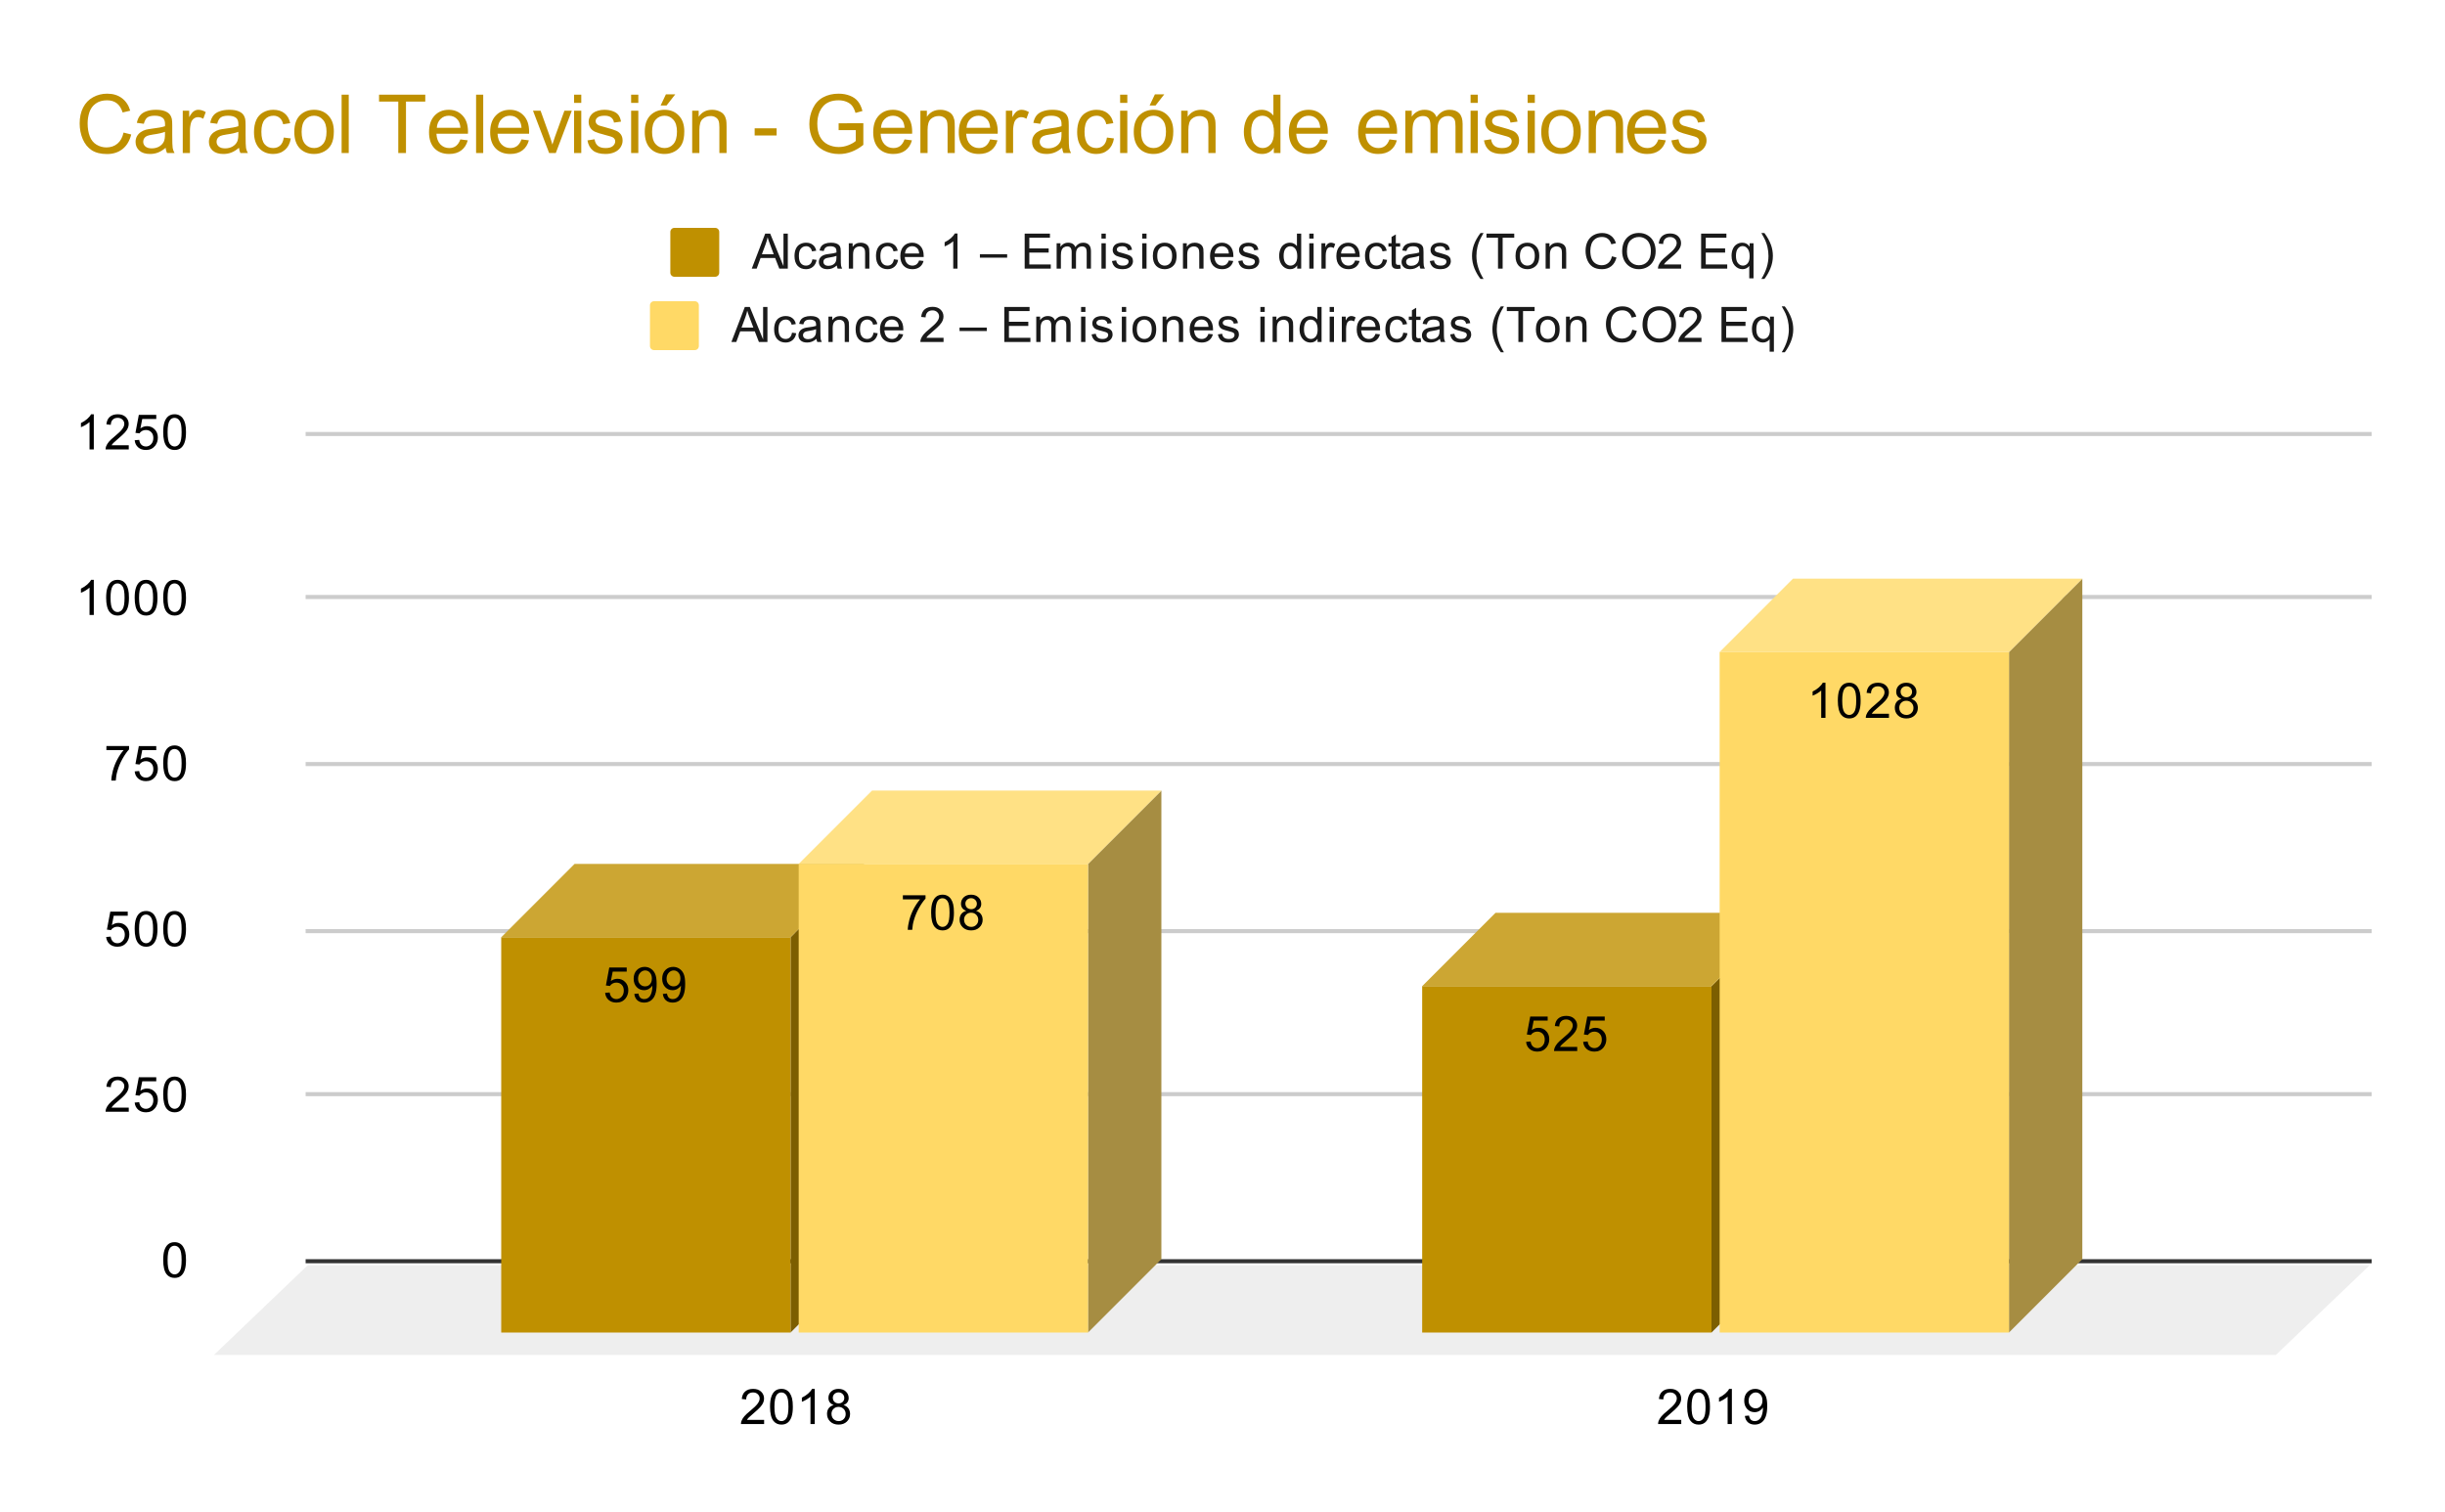
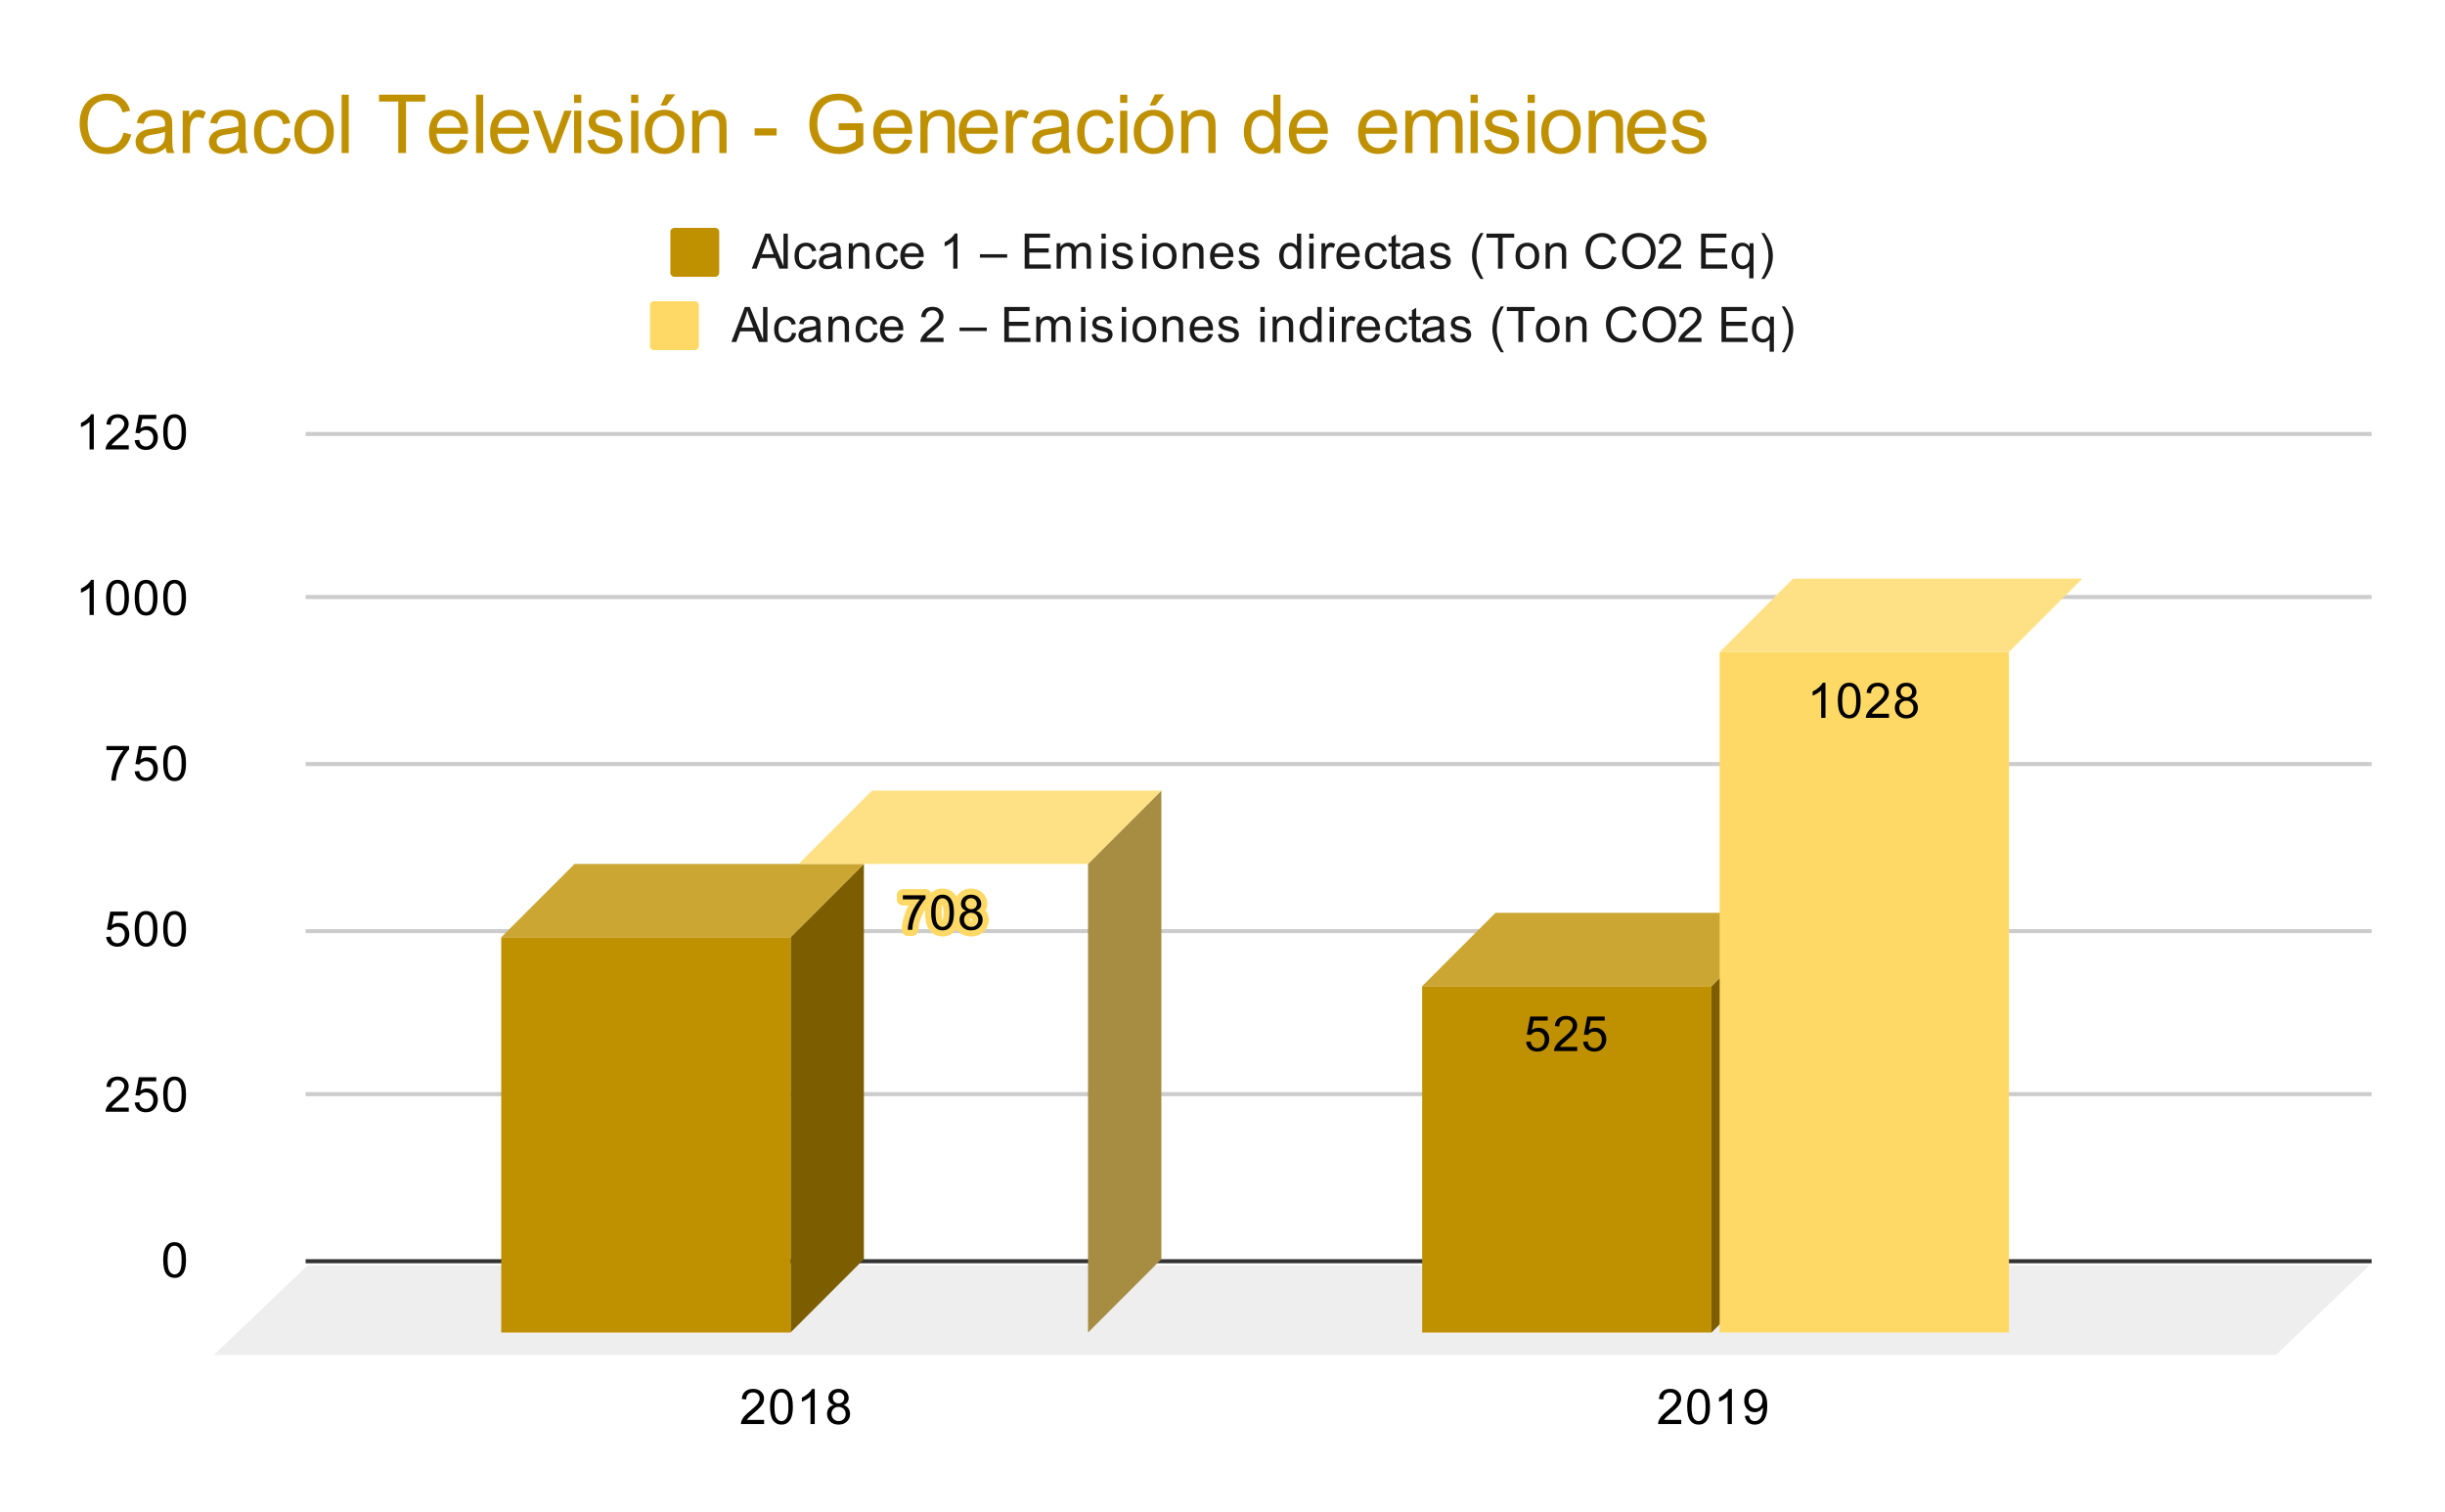
<svg xmlns="http://www.w3.org/2000/svg" version="1.1" viewBox="0.0 0.0 600.0 371.0" fill="none" stroke="none" stroke-linecap="square" stroke-miterlimit="10" width="600" height="371">
  <path fill="#ffffff" d="M0 0L600.0 0L600.0 371.0L0 371.0L0 0Z" fill-rule="nonzero" />
  <path stroke="#333333" stroke-width="1.0" stroke-linecap="butt" d="M75.5 309.5L581.5 309.5" fill-rule="nonzero" />
  <path fill="#eeeeee" d="M52.5 332.5L75.5 310.5L581.5 310.5L558.5 332.5Z" fill-rule="nonzero" />
  <path stroke="#cccccc" stroke-width="1.0" stroke-linecap="butt" d="M75.5 268.5L581.5 268.5" fill-rule="nonzero" />
  <path stroke="#cccccc" stroke-width="1.0" stroke-linecap="butt" d="M75.5 228.5L581.5 228.5" fill-rule="nonzero" />
  <path stroke="#cccccc" stroke-width="1.0" stroke-linecap="butt" d="M75.5 187.5L581.5 187.5" fill-rule="nonzero" />
  <path stroke="#cccccc" stroke-width="1.0" stroke-linecap="butt" d="M75.5 146.5L581.5 146.5" fill-rule="nonzero" />
  <path stroke="#cccccc" stroke-width="1.0" stroke-linecap="butt" d="M75.5 106.5L581.5 106.5" fill-rule="nonzero" />
  <path stroke="#000000" stroke-width="1.0" stroke-linecap="butt" stroke-opacity="0.0" d="M75.5 295.5L581.5 295.5" fill-rule="nonzero" />
  <path stroke="#000000" stroke-width="1.0" stroke-linecap="butt" stroke-opacity="0.0" d="M75.5 282.5L581.5 282.5" fill-rule="nonzero" />
  <path stroke="#000000" stroke-width="1.0" stroke-linecap="butt" stroke-opacity="0.0" d="M75.5 255.5L581.5 255.5" fill-rule="nonzero" />
  <path stroke="#000000" stroke-width="1.0" stroke-linecap="butt" stroke-opacity="0.0" d="M75.5 241.5L581.5 241.5" fill-rule="nonzero" />
-   <path stroke="#000000" stroke-width="1.0" stroke-linecap="butt" stroke-opacity="0.0" d="M75.5 214.5L581.5 214.5" fill-rule="nonzero" />
  <path stroke="#000000" stroke-width="1.0" stroke-linecap="butt" stroke-opacity="0.0" d="M75.5 201.5L581.5 201.5" fill-rule="nonzero" />
  <path stroke="#000000" stroke-width="1.0" stroke-linecap="butt" stroke-opacity="0.0" d="M75.5 174.5L581.5 174.5" fill-rule="nonzero" />
  <path stroke="#000000" stroke-width="1.0" stroke-linecap="butt" stroke-opacity="0.0" d="M75.5 160.5L581.5 160.5" fill-rule="nonzero" />
  <path stroke="#000000" stroke-width="1.0" stroke-linecap="butt" stroke-opacity="0.0" d="M75.5 133.5L581.5 133.5" fill-rule="nonzero" />
-   <path stroke="#000000" stroke-width="1.0" stroke-linecap="butt" stroke-opacity="0.0" d="M75.5 119.5L581.5 119.5" fill-rule="nonzero" />
  <clipPath id="id_0">
    <path d="M52.55 106.283L581.45 106.283L581.45 332.45L52.55 332.45L52.55 106.283Z" clip-rule="nonzero" />
  </clipPath>
  <path fill="#7c5e00" clip-path="url(#id_0)" d="M212.0 212.0L212.0 309.0L194.0 327.0L194.0 230.0Z" fill-rule="nonzero" />
  <path fill="#cca633" clip-path="url(#id_0)" d="M194.0 230.0L123.0 230.0L141.0 212.0L212.0 212.0Z" fill-rule="nonzero" />
  <path stroke="#000000" stroke-width="2.0" stroke-linecap="butt" stroke-opacity="0.0" clip-path="url(#id_0)" d="M194.0 327.0L123.0 327.0L123.0 230.0L194.0 230.0Z" fill-rule="nonzero" />
  <path fill="#bf9000" clip-path="url(#id_0)" d="M194.0 327.0L123.0 327.0L123.0 230.0L194.0 230.0Z" fill-rule="nonzero" />
  <path fill="#7c5e00" clip-path="url(#id_0)" d="M438.0 224.0L438.0 309.0L420.0 327.0L420.0 242.0Z" fill-rule="nonzero" />
  <path fill="#cca633" clip-path="url(#id_0)" d="M420.0 242.0L349.0 242.0L367.0 224.0L438.0 224.0Z" fill-rule="nonzero" />
  <path stroke="#000000" stroke-width="2.0" stroke-linecap="butt" stroke-opacity="0.0" clip-path="url(#id_0)" d="M420.0 327.0L349.0 327.0L349.0 242.0L420.0 242.0Z" fill-rule="nonzero" />
  <path fill="#bf9000" clip-path="url(#id_0)" d="M420.0 327.0L349.0 327.0L349.0 242.0L420.0 242.0Z" fill-rule="nonzero" />
  <path fill="#a68d42" clip-path="url(#id_0)" d="M285.0 194.0L285.0 309.0L267.0 327.0L267.0 212.0Z" fill-rule="nonzero" />
  <path fill="#ffe185" clip-path="url(#id_0)" d="M267.0 212.0L196.0 212.0L214.0 194.0L285.0 194.0Z" fill-rule="nonzero" />
  <path stroke="#000000" stroke-width="2.0" stroke-linecap="butt" stroke-opacity="0.0" clip-path="url(#id_0)" d="M267.0 327.0L196.0 327.0L196.0 212.0L267.0 212.0Z" fill-rule="nonzero" />
-   <path fill="#ffd966" clip-path="url(#id_0)" d="M267.0 327.0L196.0 327.0L196.0 212.0L267.0 212.0Z" fill-rule="nonzero" />
-   <path fill="#a68d42" clip-path="url(#id_0)" d="M511.0 142.0L511.0 309.0L493.0 327.0L493.0 160.0Z" fill-rule="nonzero" />
  <path fill="#ffe185" clip-path="url(#id_0)" d="M493.0 160.0L422.0 160.0L440.0 142.0L511.0 142.0Z" fill-rule="nonzero" />
  <path stroke="#000000" stroke-width="2.0" stroke-linecap="butt" stroke-opacity="0.0" clip-path="url(#id_0)" d="M493.0 327.0L422.0 327.0L422.0 160.0L493.0 160.0Z" fill-rule="nonzero" />
  <path fill="#ffd966" clip-path="url(#id_0)" d="M493.0 327.0L422.0 327.0L422.0 160.0L493.0 160.0Z" fill-rule="nonzero" />
-   <path stroke="#bf9000" stroke-width="3.0" stroke-linejoin="round" stroke-linecap="round" d="M148.5 243.643L149.609 243.549Q149.734 244.361 150.172 244.768Q150.625 245.174 151.266 245.174Q152.016 245.174 152.547 244.596Q153.078 244.018 153.078 243.08Q153.078 242.174 152.562 241.658Q152.062 241.127 151.234 241.127Q150.734 241.127 150.312 241.361Q149.906 241.596 149.672 241.955L148.688 241.83L149.516 237.424L153.797 237.424L153.797 238.424L150.359 238.424L149.906 240.736Q150.672 240.189 151.516 240.189Q152.641 240.189 153.406 240.971Q154.188 241.752 154.188 242.986Q154.188 244.143 153.516 245.002Q152.688 246.033 151.266 246.033Q150.094 246.033 149.344 245.377Q148.609 244.721 148.5 243.643ZM155.656 243.908L156.672 243.814Q156.797 244.533 157.156 244.861Q157.531 245.174 158.094 245.174Q158.578 245.174 158.938 244.955Q159.312 244.721 159.547 244.361Q159.781 243.986 159.938 243.361Q160.094 242.721 160.094 242.064Q160.094 241.986 160.094 241.846Q159.781 242.346 159.234 242.674Q158.688 242.986 158.047 242.986Q156.969 242.986 156.234 242.221Q155.5 241.439 155.5 240.174Q155.5 238.861 156.266 238.064Q157.047 237.268 158.203 237.268Q159.031 237.268 159.719 237.721Q160.422 238.174 160.781 239.018Q161.141 239.846 161.141 241.424Q161.141 243.064 160.781 244.049Q160.438 245.018 159.719 245.533Q159.016 246.033 158.078 246.033Q157.062 246.033 156.422 245.486Q155.781 244.924 155.656 243.908ZM159.969 240.111Q159.969 239.205 159.484 238.674Q159.016 238.143 158.328 238.143Q157.625 238.143 157.094 238.721Q156.578 239.283 156.578 240.205Q156.578 241.018 157.078 241.533Q157.578 242.049 158.297 242.049Q159.031 242.049 159.5 241.533Q159.969 241.018 159.969 240.111ZM162.656 243.908L163.672 243.814Q163.797 244.533 164.156 244.861Q164.531 245.174 165.094 245.174Q165.578 245.174 165.938 244.955Q166.312 244.721 166.547 244.361Q166.781 243.986 166.938 243.361Q167.094 242.721 167.094 242.064Q167.094 241.986 167.094 241.846Q166.781 242.346 166.234 242.674Q165.688 242.986 165.047 242.986Q163.969 242.986 163.234 242.221Q162.5 241.439 162.5 240.174Q162.5 238.861 163.266 238.064Q164.047 237.268 165.203 237.268Q166.031 237.268 166.719 237.721Q167.422 238.174 167.781 239.018Q168.141 239.846 168.141 241.424Q168.141 243.064 167.781 244.049Q167.438 245.018 166.719 245.533Q166.016 246.033 165.078 246.033Q164.062 246.033 163.422 245.486Q162.781 244.924 162.656 243.908ZM166.969 240.111Q166.969 239.205 166.484 238.674Q166.016 238.143 165.328 238.143Q164.625 238.143 164.094 238.721Q163.578 239.283 163.578 240.205Q163.578 241.018 164.078 241.533Q164.578 242.049 165.297 242.049Q166.031 242.049 166.5 241.533Q166.969 241.018 166.969 240.111Z" fill-rule="nonzero" />
-   <path fill="#000000" d="M148.5 243.643L149.609 243.549Q149.734 244.361 150.172 244.768Q150.625 245.174 151.266 245.174Q152.016 245.174 152.547 244.596Q153.078 244.018 153.078 243.08Q153.078 242.174 152.562 241.658Q152.062 241.127 151.234 241.127Q150.734 241.127 150.312 241.361Q149.906 241.596 149.672 241.955L148.688 241.83L149.516 237.424L153.797 237.424L153.797 238.424L150.359 238.424L149.906 240.736Q150.672 240.189 151.516 240.189Q152.641 240.189 153.406 240.971Q154.188 241.752 154.188 242.986Q154.188 244.143 153.516 245.002Q152.688 246.033 151.266 246.033Q150.094 246.033 149.344 245.377Q148.609 244.721 148.5 243.643ZM155.656 243.908L156.672 243.814Q156.797 244.533 157.156 244.861Q157.531 245.174 158.094 245.174Q158.578 245.174 158.938 244.955Q159.312 244.721 159.547 244.361Q159.781 243.986 159.938 243.361Q160.094 242.721 160.094 242.064Q160.094 241.986 160.094 241.846Q159.781 242.346 159.234 242.674Q158.688 242.986 158.047 242.986Q156.969 242.986 156.234 242.221Q155.5 241.439 155.5 240.174Q155.5 238.861 156.266 238.064Q157.047 237.268 158.203 237.268Q159.031 237.268 159.719 237.721Q160.422 238.174 160.781 239.018Q161.141 239.846 161.141 241.424Q161.141 243.064 160.781 244.049Q160.438 245.018 159.719 245.533Q159.016 246.033 158.078 246.033Q157.062 246.033 156.422 245.486Q155.781 244.924 155.656 243.908ZM159.969 240.111Q159.969 239.205 159.484 238.674Q159.016 238.143 158.328 238.143Q157.625 238.143 157.094 238.721Q156.578 239.283 156.578 240.205Q156.578 241.018 157.078 241.533Q157.578 242.049 158.297 242.049Q159.031 242.049 159.5 241.533Q159.969 241.018 159.969 240.111ZM162.656 243.908L163.672 243.814Q163.797 244.533 164.156 244.861Q164.531 245.174 165.094 245.174Q165.578 245.174 165.938 244.955Q166.312 244.721 166.547 244.361Q166.781 243.986 166.938 243.361Q167.094 242.721 167.094 242.064Q167.094 241.986 167.094 241.846Q166.781 242.346 166.234 242.674Q165.688 242.986 165.047 242.986Q163.969 242.986 163.234 242.221Q162.5 241.439 162.5 240.174Q162.5 238.861 163.266 238.064Q164.047 237.268 165.203 237.268Q166.031 237.268 166.719 237.721Q167.422 238.174 167.781 239.018Q168.141 239.846 168.141 241.424Q168.141 243.064 167.781 244.049Q167.438 245.018 166.719 245.533Q166.016 246.033 165.078 246.033Q164.062 246.033 163.422 245.486Q162.781 244.924 162.656 243.908ZM166.969 240.111Q166.969 239.205 166.484 238.674Q166.016 238.143 165.328 238.143Q164.625 238.143 164.094 238.721Q163.578 239.283 163.578 240.205Q163.578 241.018 164.078 241.533Q164.578 242.049 165.297 242.049Q166.031 242.049 166.5 241.533Q166.969 241.018 166.969 240.111Z" fill-rule="nonzero" />
+   <path stroke="#bf9000" stroke-width="3.0" stroke-linejoin="round" stroke-linecap="round" d="M148.5 243.643L149.609 243.549Q149.734 244.361 150.172 244.768Q150.625 245.174 151.266 245.174Q152.016 245.174 152.547 244.596Q153.078 244.018 153.078 243.08Q153.078 242.174 152.562 241.658Q152.062 241.127 151.234 241.127Q150.734 241.127 150.312 241.361Q149.906 241.596 149.672 241.955L148.688 241.83L149.516 237.424L153.797 237.424L153.797 238.424L150.359 238.424L149.906 240.736Q150.672 240.189 151.516 240.189Q152.641 240.189 153.406 240.971Q154.188 241.752 154.188 242.986Q154.188 244.143 153.516 245.002Q150.094 246.033 149.344 245.377Q148.609 244.721 148.5 243.643ZM155.656 243.908L156.672 243.814Q156.797 244.533 157.156 244.861Q157.531 245.174 158.094 245.174Q158.578 245.174 158.938 244.955Q159.312 244.721 159.547 244.361Q159.781 243.986 159.938 243.361Q160.094 242.721 160.094 242.064Q160.094 241.986 160.094 241.846Q159.781 242.346 159.234 242.674Q158.688 242.986 158.047 242.986Q156.969 242.986 156.234 242.221Q155.5 241.439 155.5 240.174Q155.5 238.861 156.266 238.064Q157.047 237.268 158.203 237.268Q159.031 237.268 159.719 237.721Q160.422 238.174 160.781 239.018Q161.141 239.846 161.141 241.424Q161.141 243.064 160.781 244.049Q160.438 245.018 159.719 245.533Q159.016 246.033 158.078 246.033Q157.062 246.033 156.422 245.486Q155.781 244.924 155.656 243.908ZM159.969 240.111Q159.969 239.205 159.484 238.674Q159.016 238.143 158.328 238.143Q157.625 238.143 157.094 238.721Q156.578 239.283 156.578 240.205Q156.578 241.018 157.078 241.533Q157.578 242.049 158.297 242.049Q159.031 242.049 159.5 241.533Q159.969 241.018 159.969 240.111ZM162.656 243.908L163.672 243.814Q163.797 244.533 164.156 244.861Q164.531 245.174 165.094 245.174Q165.578 245.174 165.938 244.955Q166.312 244.721 166.547 244.361Q166.781 243.986 166.938 243.361Q167.094 242.721 167.094 242.064Q167.094 241.986 167.094 241.846Q166.781 242.346 166.234 242.674Q165.688 242.986 165.047 242.986Q163.969 242.986 163.234 242.221Q162.5 241.439 162.5 240.174Q162.5 238.861 163.266 238.064Q164.047 237.268 165.203 237.268Q166.031 237.268 166.719 237.721Q167.422 238.174 167.781 239.018Q168.141 239.846 168.141 241.424Q168.141 243.064 167.781 244.049Q167.438 245.018 166.719 245.533Q166.016 246.033 165.078 246.033Q164.062 246.033 163.422 245.486Q162.781 244.924 162.656 243.908ZM166.969 240.111Q166.969 239.205 166.484 238.674Q166.016 238.143 165.328 238.143Q164.625 238.143 164.094 238.721Q163.578 239.283 163.578 240.205Q163.578 241.018 164.078 241.533Q164.578 242.049 165.297 242.049Q166.031 242.049 166.5 241.533Q166.969 241.018 166.969 240.111Z" fill-rule="nonzero" />
  <path stroke="#bf9000" stroke-width="3.0" stroke-linejoin="round" stroke-linecap="round" d="M374.5 255.67L375.609 255.576Q375.734 256.389 376.172 256.795Q376.625 257.201 377.266 257.201Q378.016 257.201 378.547 256.623Q379.078 256.045 379.078 255.107Q379.078 254.201 378.562 253.686Q378.062 253.154 377.234 253.154Q376.734 253.154 376.312 253.389Q375.906 253.623 375.672 253.982L374.688 253.857L375.516 249.451L379.797 249.451L379.797 250.451L376.359 250.451L375.906 252.764Q376.672 252.217 377.516 252.217Q378.641 252.217 379.406 252.998Q380.188 253.779 380.188 255.014Q380.188 256.17 379.516 257.029Q378.688 258.061 377.266 258.061Q376.094 258.061 375.344 257.404Q374.609 256.748 374.5 255.67ZM387.047 256.904L387.047 257.92L381.359 257.92Q381.359 257.545 381.484 257.186Q381.703 256.608 382.172 256.045Q382.656 255.482 383.562 254.748Q384.969 253.592 385.453 252.92Q385.953 252.248 385.953 251.654Q385.953 251.029 385.5 250.607Q385.047 250.17 384.328 250.17Q383.562 250.17 383.109 250.623Q382.656 251.076 382.641 251.889L381.562 251.779Q381.672 250.561 382.391 249.936Q383.125 249.295 384.359 249.295Q385.594 249.295 386.312 249.982Q387.031 250.67 387.031 251.686Q387.031 252.201 386.812 252.701Q386.609 253.186 386.109 253.748Q385.625 254.295 384.5 255.248Q383.547 256.045 383.266 256.342Q383.0 256.623 382.828 256.904L387.047 256.904ZM388.5 255.67L389.609 255.576Q389.734 256.389 390.172 256.795Q390.625 257.201 391.266 257.201Q392.016 257.201 392.547 256.623Q393.078 256.045 393.078 255.107Q393.078 254.201 392.562 253.686Q392.062 253.154 391.234 253.154Q390.734 253.154 390.312 253.389Q389.906 253.623 389.672 253.982L388.688 253.857L389.516 249.451L393.797 249.451L393.797 250.451L390.359 250.451L389.906 252.764Q390.672 252.217 391.516 252.217Q392.641 252.217 393.406 252.998Q394.188 253.779 394.188 255.014Q394.188 256.17 393.516 257.029Q392.688 258.061 391.266 258.061Q390.094 258.061 389.344 257.404Q388.609 256.748 388.5 255.67Z" fill-rule="nonzero" />
  <path fill="#000000" d="M374.5 255.67L375.609 255.576Q375.734 256.389 376.172 256.795Q376.625 257.201 377.266 257.201Q378.016 257.201 378.547 256.623Q379.078 256.045 379.078 255.108Q379.078 254.201 378.562 253.686Q378.062 253.154 377.234 253.154Q376.734 253.154 376.312 253.389Q375.906 253.623 375.672 253.983L374.688 253.858L375.516 249.451L379.797 249.451L379.797 250.451L376.359 250.451L375.906 252.764Q376.672 252.217 377.516 252.217Q378.641 252.217 379.406 252.998Q380.188 253.779 380.188 255.014Q380.188 256.17 379.516 257.029Q378.688 258.061 377.266 258.061Q376.094 258.061 375.344 257.404Q374.609 256.748 374.5 255.67ZM387.047 256.904L387.047 257.92L381.359 257.92Q381.359 257.545 381.484 257.186Q381.703 256.608 382.172 256.045Q382.656 255.483 383.562 254.748Q384.969 253.592 385.453 252.92Q385.953 252.248 385.953 251.654Q385.953 251.029 385.5 250.608Q385.047 250.17 384.328 250.17Q383.562 250.17 383.109 250.623Q382.656 251.076 382.641 251.889L381.562 251.779Q381.672 250.561 382.391 249.936Q383.125 249.295 384.359 249.295Q385.594 249.295 386.312 249.983Q387.031 250.67 387.031 251.686Q387.031 252.201 386.812 252.701Q386.609 253.186 386.109 253.748Q385.625 254.295 384.5 255.248Q383.547 256.045 383.266 256.342Q383.0 256.623 382.828 256.904L387.047 256.904ZM388.5 255.67L389.609 255.576Q389.734 256.389 390.172 256.795Q390.625 257.201 391.266 257.201Q392.016 257.201 392.547 256.623Q393.078 256.045 393.078 255.108Q393.078 254.201 392.562 253.686Q392.062 253.154 391.234 253.154Q390.734 253.154 390.312 253.389Q389.906 253.623 389.672 253.983L388.688 253.858L389.516 249.451L393.797 249.451L393.797 250.451L390.359 250.451L389.906 252.764Q390.672 252.217 391.516 252.217Q392.641 252.217 393.406 252.998Q394.188 253.779 394.188 255.014Q394.188 256.17 393.516 257.029Q392.688 258.061 391.266 258.061Q390.094 258.061 389.344 257.404Q388.609 256.748 388.5 255.67Z" fill-rule="nonzero" />
  <path stroke="#ffd966" stroke-width="3.0" stroke-linejoin="round" stroke-linecap="round" d="M221.562 220.708L221.562 219.692L227.125 219.692L227.125 220.52Q226.312 221.395 225.5 222.848Q224.703 224.286 224.266 225.817Q223.938 226.895 223.859 228.176L222.766 228.176Q222.781 227.161 223.156 225.723Q223.547 224.286 224.25 222.958Q224.969 221.63 225.781 220.708L221.562 220.708ZM228.5 223.942Q228.5 222.411 228.812 221.489Q229.125 220.551 229.734 220.051Q230.359 219.551 231.297 219.551Q231.984 219.551 232.5 219.833Q233.031 220.114 233.375 220.645Q233.719 221.161 233.906 221.911Q234.094 222.661 234.094 223.942Q234.094 225.458 233.781 226.38Q233.484 227.301 232.859 227.817Q232.25 228.317 231.297 228.317Q230.062 228.317 229.344 227.426Q228.5 226.364 228.5 223.942ZM229.578 223.942Q229.578 226.051 230.078 226.755Q230.578 227.458 231.297 227.458Q232.031 227.458 232.516 226.755Q233.016 226.051 233.016 223.942Q233.016 221.817 232.516 221.13Q232.031 220.426 231.281 220.426Q230.562 220.426 230.125 221.036Q229.578 221.817 229.578 223.942ZM237.125 223.52Q236.469 223.27 236.141 222.833Q235.828 222.38 235.828 221.77Q235.828 220.833 236.5 220.192Q237.188 219.551 238.297 219.551Q239.422 219.551 240.109 220.208Q240.797 220.864 240.797 221.801Q240.797 222.395 240.484 222.833Q240.172 223.27 239.531 223.52Q240.328 223.77 240.734 224.348Q241.141 224.926 241.141 225.723Q241.141 226.817 240.359 227.567Q239.594 228.317 238.312 228.317Q237.047 228.317 236.266 227.567Q235.484 226.817 235.484 225.692Q235.484 224.848 235.906 224.286Q236.344 223.723 237.125 223.52ZM236.906 221.723Q236.906 222.333 237.297 222.723Q237.703 223.114 238.328 223.114Q238.938 223.114 239.328 222.739Q239.719 222.348 239.719 221.786Q239.719 221.208 239.312 220.817Q238.906 220.411 238.312 220.411Q237.703 220.411 237.297 220.801Q236.906 221.192 236.906 221.723ZM236.578 225.692Q236.578 226.145 236.781 226.567Q237.0 226.989 237.422 227.223Q237.844 227.458 238.328 227.458Q239.078 227.458 239.562 226.973Q240.062 226.489 240.062 225.739Q240.062 224.973 239.562 224.473Q239.062 223.973 238.297 223.973Q237.547 223.973 237.062 224.473Q236.578 224.958 236.578 225.692Z" fill-rule="nonzero" />
  <path fill="#000000" d="M221.562 220.708L221.562 219.692L227.125 219.692L227.125 220.52Q226.312 221.395 225.5 222.848Q224.703 224.286 224.266 225.817Q223.938 226.895 223.859 228.176L222.766 228.176Q222.781 227.161 223.156 225.723Q223.547 224.286 224.25 222.958Q224.969 221.63 225.781 220.708L221.562 220.708ZM228.5 223.942Q228.5 222.411 228.812 221.489Q229.125 220.551 229.734 220.051Q230.359 219.551 231.297 219.551Q231.984 219.551 232.5 219.833Q233.031 220.114 233.375 220.645Q233.719 221.161 233.906 221.911Q234.094 222.661 234.094 223.942Q234.094 225.458 233.781 226.38Q233.484 227.301 232.859 227.817Q232.25 228.317 231.297 228.317Q230.062 228.317 229.344 227.426Q228.5 226.364 228.5 223.942ZM229.578 223.942Q229.578 226.051 230.078 226.755Q230.578 227.458 231.297 227.458Q232.031 227.458 232.516 226.755Q233.016 226.051 233.016 223.942Q233.016 221.817 232.516 221.13Q232.031 220.426 231.281 220.426Q230.562 220.426 230.125 221.036Q229.578 221.817 229.578 223.942ZM237.125 223.52Q236.469 223.27 236.141 222.833Q235.828 222.38 235.828 221.77Q235.828 220.833 236.5 220.192Q237.188 219.551 238.297 219.551Q239.422 219.551 240.109 220.208Q240.797 220.864 240.797 221.801Q240.797 222.395 240.484 222.833Q240.172 223.27 239.531 223.52Q240.328 223.77 240.734 224.348Q241.141 224.926 241.141 225.723Q241.141 226.817 240.359 227.567Q239.594 228.317 238.312 228.317Q237.047 228.317 236.266 227.567Q235.484 226.817 235.484 225.692Q235.484 224.848 235.906 224.286Q236.344 223.723 237.125 223.52ZM236.906 221.723Q236.906 222.333 237.297 222.723Q237.703 223.114 238.328 223.114Q238.938 223.114 239.328 222.739Q239.719 222.348 239.719 221.786Q239.719 221.208 239.312 220.817Q238.906 220.411 238.312 220.411Q237.703 220.411 237.297 220.801Q236.906 221.192 236.906 221.723ZM236.578 225.692Q236.578 226.145 236.781 226.567Q237.0 226.989 237.422 227.223Q237.844 227.458 238.328 227.458Q239.078 227.458 239.562 226.973Q240.062 226.489 240.062 225.739Q240.062 224.973 239.562 224.473Q239.062 223.973 238.297 223.973Q237.547 223.973 237.062 224.473Q236.578 224.958 236.578 225.692Z" fill-rule="nonzero" />
  <path stroke="#ffd966" stroke-width="3.0" stroke-linejoin="round" stroke-linecap="round" d="M447.969 176.166L446.922 176.166L446.922 169.447Q446.531 169.806 445.906 170.181Q445.297 170.541 444.812 170.713L444.812 169.697Q445.688 169.275 446.344 168.697Q447.016 168.103 447.297 167.541L447.969 167.541L447.969 176.166ZM451.0 171.931Q451.0 170.4 451.312 169.478Q451.625 168.541 452.234 168.041Q452.859 167.541 453.797 167.541Q454.484 167.541 455.0 167.822Q455.531 168.103 455.875 168.634Q456.219 169.15 456.406 169.9Q456.594 170.65 456.594 171.931Q456.594 173.447 456.281 174.369Q455.984 175.291 455.359 175.806Q454.75 176.306 453.797 176.306Q452.562 176.306 451.844 175.416Q451.0 174.353 451.0 171.931ZM452.078 171.931Q452.078 174.041 452.578 174.744Q453.078 175.447 453.797 175.447Q454.531 175.447 455.016 174.744Q455.516 174.041 455.516 171.931Q455.516 169.806 455.016 169.119Q454.531 168.416 453.781 168.416Q453.062 168.416 452.625 169.025Q452.078 169.806 452.078 171.931ZM463.547 175.15L463.547 176.166L457.859 176.166Q457.859 175.791 457.984 175.431Q458.203 174.853 458.672 174.291Q459.156 173.728 460.062 172.994Q461.469 171.838 461.953 171.166Q462.453 170.494 462.453 169.9Q462.453 169.275 462.0 168.853Q461.547 168.416 460.828 168.416Q460.062 168.416 459.609 168.869Q459.156 169.322 459.141 170.134L458.062 170.025Q458.172 168.806 458.891 168.181Q459.625 167.541 460.859 167.541Q462.094 167.541 462.812 168.228Q463.531 168.916 463.531 169.931Q463.531 170.447 463.312 170.947Q463.109 171.431 462.609 171.994Q462.125 172.541 461.0 173.494Q460.047 174.291 459.766 174.588Q459.5 174.869 459.328 175.15L463.547 175.15ZM466.625 171.509Q465.969 171.259 465.641 170.822Q465.328 170.369 465.328 169.759Q465.328 168.822 466.0 168.181Q466.688 167.541 467.797 167.541Q468.922 167.541 469.609 168.197Q470.297 168.853 470.297 169.791Q470.297 170.384 469.984 170.822Q469.672 171.259 469.031 171.509Q469.828 171.759 470.234 172.338Q470.641 172.916 470.641 173.713Q470.641 174.806 469.859 175.556Q469.094 176.306 467.812 176.306Q466.547 176.306 465.766 175.556Q464.984 174.806 464.984 173.681Q464.984 172.838 465.406 172.275Q465.844 171.713 466.625 171.509ZM466.406 169.713Q466.406 170.322 466.797 170.713Q467.203 171.103 467.828 171.103Q468.438 171.103 468.828 170.728Q469.219 170.338 469.219 169.775Q469.219 169.197 468.812 168.806Q468.406 168.4 467.812 168.4Q467.203 168.4 466.797 168.791Q466.406 169.181 466.406 169.713ZM466.078 173.681Q466.078 174.134 466.281 174.556Q466.5 174.978 466.922 175.213Q467.344 175.447 467.828 175.447Q468.578 175.447 469.062 174.963Q469.562 174.478 469.562 173.728Q469.562 172.963 469.062 172.463Q468.562 171.963 467.797 171.963Q467.047 171.963 466.562 172.463Q466.078 172.947 466.078 173.681Z" fill-rule="nonzero" />
  <path fill="#000000" d="M447.969 176.166L446.922 176.166L446.922 169.447Q446.531 169.806 445.906 170.181Q445.297 170.541 444.812 170.713L444.812 169.697Q445.688 169.275 446.344 168.697Q447.016 168.103 447.297 167.541L447.969 167.541L447.969 176.166ZM451.0 171.931Q451.0 170.4 451.312 169.478Q451.625 168.541 452.234 168.041Q452.859 167.541 453.797 167.541Q454.484 167.541 455.0 167.822Q455.531 168.103 455.875 168.634Q456.219 169.15 456.406 169.9Q456.594 170.65 456.594 171.931Q456.594 173.447 456.281 174.369Q455.984 175.291 455.359 175.806Q454.75 176.306 453.797 176.306Q452.562 176.306 451.844 175.416Q451.0 174.353 451.0 171.931ZM452.078 171.931Q452.078 174.041 452.578 174.744Q453.078 175.447 453.797 175.447Q454.531 175.447 455.016 174.744Q455.516 174.041 455.516 171.931Q455.516 169.806 455.016 169.119Q454.531 168.416 453.781 168.416Q453.062 168.416 452.625 169.025Q452.078 169.806 452.078 171.931ZM463.547 175.15L463.547 176.166L457.859 176.166Q457.859 175.791 457.984 175.431Q458.203 174.853 458.672 174.291Q459.156 173.728 460.062 172.994Q461.469 171.838 461.953 171.166Q462.453 170.494 462.453 169.9Q462.453 169.275 462.0 168.853Q461.547 168.416 460.828 168.416Q460.062 168.416 459.609 168.869Q459.156 169.322 459.141 170.134L458.062 170.025Q458.172 168.806 458.891 168.181Q459.625 167.541 460.859 167.541Q462.094 167.541 462.812 168.228Q463.531 168.916 463.531 169.931Q463.531 170.447 463.312 170.947Q463.109 171.431 462.609 171.994Q462.125 172.541 461.0 173.494Q460.047 174.291 459.766 174.588Q459.5 174.869 459.328 175.15L463.547 175.15ZM466.625 171.509Q465.969 171.259 465.641 170.822Q465.328 170.369 465.328 169.759Q465.328 168.822 466.0 168.181Q466.688 167.541 467.797 167.541Q468.922 167.541 469.609 168.197Q470.297 168.853 470.297 169.791Q470.297 170.384 469.984 170.822Q469.672 171.259 469.031 171.509Q469.828 171.759 470.234 172.338Q470.641 172.916 470.641 173.713Q470.641 174.806 469.859 175.556Q469.094 176.306 467.812 176.306Q466.547 176.306 465.766 175.556Q464.984 174.806 464.984 173.681Q464.984 172.838 465.406 172.275Q465.844 171.713 466.625 171.509ZM466.406 169.713Q466.406 170.322 466.797 170.713Q467.203 171.103 467.828 171.103Q468.438 171.103 468.828 170.728Q469.219 170.338 469.219 169.775Q469.219 169.197 468.812 168.806Q468.406 168.4 467.812 168.4Q467.203 168.4 466.797 168.791Q466.406 169.181 466.406 169.713ZM466.078 173.681Q466.078 174.134 466.281 174.556Q466.5 174.978 466.922 175.213Q467.344 175.447 467.828 175.447Q468.578 175.447 469.062 174.963Q469.562 174.478 469.562 173.728Q469.562 172.963 469.062 172.463Q468.562 171.963 467.797 171.963Q467.047 171.963 466.562 172.463Q466.078 172.947 466.078 173.681Z" fill-rule="nonzero" />
  <path fill="#000000" d="M40.05 309.216Q40.05 307.684 40.362 306.762Q40.675 305.825 41.284 305.325Q41.909 304.825 42.847 304.825Q43.534 304.825 44.05 305.106Q44.581 305.387 44.925 305.919Q45.269 306.434 45.456 307.184Q45.644 307.934 45.644 309.216Q45.644 310.731 45.331 311.653Q45.034 312.575 44.409 313.091Q43.8 313.591 42.847 313.591Q41.612 313.591 40.894 312.7Q40.05 311.637 40.05 309.216ZM41.128 309.216Q41.128 311.325 41.628 312.028Q42.128 312.731 42.847 312.731Q43.581 312.731 44.066 312.028Q44.566 311.325 44.566 309.216Q44.566 307.091 44.066 306.403Q43.581 305.7 42.831 305.7Q42.112 305.7 41.675 306.309Q41.128 307.091 41.128 309.216Z" fill-rule="nonzero" />
  <path fill="#000000" d="M31.597 271.801L31.597 272.817L25.909 272.817Q25.909 272.442 26.034 272.082Q26.253 271.504 26.722 270.942Q27.206 270.379 28.113 269.645Q29.519 268.489 30.003 267.817Q30.503 267.145 30.503 266.551Q30.503 265.926 30.05 265.504Q29.597 265.067 28.878 265.067Q28.113 265.067 27.659 265.52Q27.206 265.973 27.191 266.785L26.113 266.676Q26.222 265.457 26.941 264.832Q27.675 264.192 28.909 264.192Q30.144 264.192 30.863 264.879Q31.581 265.567 31.581 266.582Q31.581 267.098 31.363 267.598Q31.159 268.082 30.659 268.645Q30.175 269.192 29.05 270.145Q28.097 270.942 27.816 271.239Q27.55 271.52 27.378 271.801L31.597 271.801ZM33.05 270.567L34.159 270.473Q34.284 271.285 34.722 271.692Q35.175 272.098 35.816 272.098Q36.566 272.098 37.097 271.52Q37.628 270.942 37.628 270.004Q37.628 269.098 37.112 268.582Q36.612 268.051 35.784 268.051Q35.284 268.051 34.862 268.285Q34.456 268.52 34.222 268.879L33.237 268.754L34.066 264.348L38.347 264.348L38.347 265.348L34.909 265.348L34.456 267.66Q35.222 267.114 36.066 267.114Q37.191 267.114 37.956 267.895Q38.737 268.676 38.737 269.91Q38.737 271.067 38.066 271.926Q37.237 272.957 35.816 272.957Q34.644 272.957 33.894 272.301Q33.159 271.645 33.05 270.567ZM40.05 268.582Q40.05 267.051 40.362 266.129Q40.675 265.192 41.284 264.692Q41.909 264.192 42.847 264.192Q43.534 264.192 44.05 264.473Q44.581 264.754 44.925 265.285Q45.269 265.801 45.456 266.551Q45.644 267.301 45.644 268.582Q45.644 270.098 45.331 271.02Q45.034 271.942 44.409 272.457Q43.8 272.957 42.847 272.957Q41.612 272.957 40.894 272.067Q40.05 271.004 40.05 268.582ZM41.128 268.582Q41.128 270.692 41.628 271.395Q42.128 272.098 42.847 272.098Q43.581 272.098 44.066 271.395Q44.566 270.692 44.566 268.582Q44.566 266.457 44.066 265.77Q43.581 265.067 42.831 265.067Q42.112 265.067 41.675 265.676Q41.128 266.457 41.128 268.582Z" fill-rule="nonzero" />
  <path fill="#000000" d="M26.05 229.933L27.159 229.84Q27.284 230.652 27.722 231.058Q28.175 231.465 28.816 231.465Q29.566 231.465 30.097 230.886Q30.628 230.308 30.628 229.371Q30.628 228.465 30.113 227.949Q29.613 227.418 28.784 227.418Q28.284 227.418 27.863 227.652Q27.456 227.886 27.222 228.246L26.238 228.121L27.066 223.715L31.347 223.715L31.347 224.715L27.909 224.715L27.456 227.027Q28.222 226.48 29.066 226.48Q30.191 226.48 30.956 227.261Q31.738 228.043 31.738 229.277Q31.738 230.433 31.066 231.293Q30.238 232.324 28.816 232.324Q27.644 232.324 26.894 231.668Q26.159 231.011 26.05 229.933ZM33.05 227.949Q33.05 226.418 33.362 225.496Q33.675 224.558 34.284 224.058Q34.909 223.558 35.847 223.558Q36.534 223.558 37.05 223.84Q37.581 224.121 37.925 224.652Q38.269 225.168 38.456 225.918Q38.644 226.668 38.644 227.949Q38.644 229.465 38.331 230.386Q38.034 231.308 37.409 231.824Q36.8 232.324 35.847 232.324Q34.612 232.324 33.894 231.433Q33.05 230.371 33.05 227.949ZM34.128 227.949Q34.128 230.058 34.628 230.761Q35.128 231.465 35.847 231.465Q36.581 231.465 37.066 230.761Q37.566 230.058 37.566 227.949Q37.566 225.824 37.066 225.136Q36.581 224.433 35.831 224.433Q35.112 224.433 34.675 225.043Q34.128 225.824 34.128 227.949ZM40.05 227.949Q40.05 226.418 40.362 225.496Q40.675 224.558 41.284 224.058Q41.909 223.558 42.847 223.558Q43.534 223.558 44.05 223.84Q44.581 224.121 44.925 224.652Q45.269 225.168 45.456 225.918Q45.644 226.668 45.644 227.949Q45.644 229.465 45.331 230.386Q45.034 231.308 44.409 231.824Q43.8 232.324 42.847 232.324Q41.612 232.324 40.894 231.433Q40.05 230.371 40.05 227.949ZM41.128 227.949Q41.128 230.058 41.628 230.761Q42.128 231.465 42.847 231.465Q43.581 231.465 44.066 230.761Q44.566 230.058 44.566 227.949Q44.566 225.824 44.066 225.136Q43.581 224.433 42.831 224.433Q42.112 224.433 41.675 225.043Q41.128 225.824 41.128 227.949Z" fill-rule="nonzero" />
  <path fill="#000000" d="M26.113 184.081L26.113 183.066L31.675 183.066L31.675 183.894Q30.863 184.769 30.05 186.222Q29.253 187.659 28.816 189.191Q28.488 190.269 28.409 191.55L27.316 191.55Q27.331 190.534 27.706 189.097Q28.097 187.659 28.8 186.331Q29.519 185.003 30.331 184.081L26.113 184.081ZM33.05 189.3L34.159 189.206Q34.284 190.019 34.722 190.425Q35.175 190.831 35.816 190.831Q36.566 190.831 37.097 190.253Q37.628 189.675 37.628 188.738Q37.628 187.831 37.112 187.316Q36.612 186.784 35.784 186.784Q35.284 186.784 34.862 187.019Q34.456 187.253 34.222 187.613L33.237 187.488L34.066 183.081L38.347 183.081L38.347 184.081L34.909 184.081L34.456 186.394Q35.222 185.847 36.066 185.847Q37.191 185.847 37.956 186.628Q38.737 187.409 38.737 188.644Q38.737 189.8 38.066 190.659Q37.237 191.691 35.816 191.691Q34.644 191.691 33.894 191.034Q33.159 190.378 33.05 189.3ZM40.05 187.316Q40.05 185.784 40.362 184.863Q40.675 183.925 41.284 183.425Q41.909 182.925 42.847 182.925Q43.534 182.925 44.05 183.206Q44.581 183.488 44.925 184.019Q45.269 184.534 45.456 185.284Q45.644 186.034 45.644 187.316Q45.644 188.831 45.331 189.753Q45.034 190.675 44.409 191.191Q43.8 191.691 42.847 191.691Q41.612 191.691 40.894 190.8Q40.05 189.738 40.05 187.316ZM41.128 187.316Q41.128 189.425 41.628 190.128Q42.128 190.831 42.847 190.831Q43.581 190.831 44.066 190.128Q44.566 189.425 44.566 187.316Q44.566 185.191 44.066 184.503Q43.581 183.8 42.831 183.8Q42.112 183.8 41.675 184.409Q41.128 185.191 41.128 187.316Z" fill-rule="nonzero" />
  <path fill="#000000" d="M23.019 150.917L21.972 150.917L21.972 144.198Q21.581 144.557 20.956 144.932Q20.347 145.292 19.863 145.464L19.863 144.448Q20.738 144.026 21.394 143.448Q22.066 142.854 22.347 142.292L23.019 142.292L23.019 150.917ZM26.05 146.682Q26.05 145.151 26.363 144.229Q26.675 143.292 27.284 142.792Q27.909 142.292 28.847 142.292Q29.534 142.292 30.05 142.573Q30.581 142.854 30.925 143.385Q31.269 143.901 31.456 144.651Q31.644 145.401 31.644 146.682Q31.644 148.198 31.331 149.12Q31.034 150.042 30.409 150.557Q29.8 151.057 28.847 151.057Q27.613 151.057 26.894 150.167Q26.05 149.104 26.05 146.682ZM27.128 146.682Q27.128 148.792 27.628 149.495Q28.128 150.198 28.847 150.198Q29.581 150.198 30.066 149.495Q30.566 148.792 30.566 146.682Q30.566 144.557 30.066 143.87Q29.581 143.167 28.831 143.167Q28.113 143.167 27.675 143.776Q27.128 144.557 27.128 146.682ZM33.05 146.682Q33.05 145.151 33.362 144.229Q33.675 143.292 34.284 142.792Q34.909 142.292 35.847 142.292Q36.534 142.292 37.05 142.573Q37.581 142.854 37.925 143.385Q38.269 143.901 38.456 144.651Q38.644 145.401 38.644 146.682Q38.644 148.198 38.331 149.12Q38.034 150.042 37.409 150.557Q36.8 151.057 35.847 151.057Q34.612 151.057 33.894 150.167Q33.05 149.104 33.05 146.682ZM34.128 146.682Q34.128 148.792 34.628 149.495Q35.128 150.198 35.847 150.198Q36.581 150.198 37.066 149.495Q37.566 148.792 37.566 146.682Q37.566 144.557 37.066 143.87Q36.581 143.167 35.831 143.167Q35.112 143.167 34.675 143.776Q34.128 144.557 34.128 146.682ZM40.05 146.682Q40.05 145.151 40.362 144.229Q40.675 143.292 41.284 142.792Q41.909 142.292 42.847 142.292Q43.534 142.292 44.05 142.573Q44.581 142.854 44.925 143.385Q45.269 143.901 45.456 144.651Q45.644 145.401 45.644 146.682Q45.644 148.198 45.331 149.12Q45.034 150.042 44.409 150.557Q43.8 151.057 42.847 151.057Q41.612 151.057 40.894 150.167Q40.05 149.104 40.05 146.682ZM41.128 146.682Q41.128 148.792 41.628 149.495Q42.128 150.198 42.847 150.198Q43.581 150.198 44.066 149.495Q44.566 148.792 44.566 146.682Q44.566 144.557 44.066 143.87Q43.581 143.167 42.831 143.167Q42.112 143.167 41.675 143.776Q41.128 144.557 41.128 146.682Z" fill-rule="nonzero" />
  <path fill="#000000" d="M23.019 110.283L21.972 110.283L21.972 103.565Q21.581 103.924 20.956 104.299Q20.347 104.658 19.863 104.83L19.863 103.815Q20.738 103.393 21.394 102.815Q22.066 102.221 22.347 101.658L23.019 101.658L23.019 110.283ZM31.597 109.268L31.597 110.283L25.909 110.283Q25.909 109.908 26.034 109.549Q26.253 108.971 26.722 108.408Q27.206 107.846 28.113 107.111Q29.519 105.955 30.003 105.283Q30.503 104.611 30.503 104.018Q30.503 103.393 30.05 102.971Q29.597 102.533 28.878 102.533Q28.113 102.533 27.659 102.986Q27.206 103.44 27.191 104.252L26.113 104.143Q26.222 102.924 26.941 102.299Q27.675 101.658 28.909 101.658Q30.144 101.658 30.863 102.346Q31.581 103.033 31.581 104.049Q31.581 104.565 31.363 105.065Q31.159 105.549 30.659 106.111Q30.175 106.658 29.05 107.611Q28.097 108.408 27.816 108.705Q27.55 108.986 27.378 109.268L31.597 109.268ZM33.05 108.033L34.159 107.94Q34.284 108.752 34.722 109.158Q35.175 109.565 35.816 109.565Q36.566 109.565 37.097 108.986Q37.628 108.408 37.628 107.471Q37.628 106.565 37.112 106.049Q36.612 105.518 35.784 105.518Q35.284 105.518 34.862 105.752Q34.456 105.986 34.222 106.346L33.237 106.221L34.066 101.815L38.347 101.815L38.347 102.815L34.909 102.815L34.456 105.127Q35.222 104.58 36.066 104.58Q37.191 104.58 37.956 105.361Q38.737 106.143 38.737 107.377Q38.737 108.533 38.066 109.393Q37.237 110.424 35.816 110.424Q34.644 110.424 33.894 109.768Q33.159 109.111 33.05 108.033ZM40.05 106.049Q40.05 104.518 40.362 103.596Q40.675 102.658 41.284 102.158Q41.909 101.658 42.847 101.658Q43.534 101.658 44.05 101.94Q44.581 102.221 44.925 102.752Q45.269 103.268 45.456 104.018Q45.644 104.768 45.644 106.049Q45.644 107.565 45.331 108.486Q45.034 109.408 44.409 109.924Q43.8 110.424 42.847 110.424Q41.612 110.424 40.894 109.533Q40.05 108.471 40.05 106.049ZM41.128 106.049Q41.128 108.158 41.628 108.861Q42.128 109.565 42.847 109.565Q43.581 109.565 44.066 108.861Q44.566 108.158 44.566 106.049Q44.566 103.924 44.066 103.236Q43.581 102.533 42.831 102.533Q42.112 102.533 41.675 103.143Q41.128 103.924 41.128 106.049Z" fill-rule="nonzero" />
  <path fill="#000000" d="M187.515 348.434L187.515 349.45L181.827 349.45Q181.827 349.075 181.952 348.716Q182.171 348.137 182.64 347.575Q183.124 347.012 184.031 346.278Q185.437 345.122 185.921 344.45Q186.421 343.778 186.421 343.184Q186.421 342.559 185.968 342.137Q185.515 341.7 184.796 341.7Q184.031 341.7 183.577 342.153Q183.124 342.606 183.109 343.419L182.031 343.309Q182.14 342.091 182.859 341.466Q183.593 340.825 184.827 340.825Q186.062 340.825 186.781 341.512Q187.499 342.2 187.499 343.216Q187.499 343.731 187.281 344.231Q187.077 344.716 186.577 345.278Q186.093 345.825 184.968 346.778Q184.015 347.575 183.734 347.872Q183.468 348.153 183.296 348.434L187.515 348.434ZM188.968 345.216Q188.968 343.684 189.281 342.762Q189.593 341.825 190.202 341.325Q190.827 340.825 191.765 340.825Q192.452 340.825 192.968 341.106Q193.499 341.387 193.843 341.919Q194.187 342.434 194.374 343.184Q194.562 343.934 194.562 345.216Q194.562 346.731 194.249 347.653Q193.952 348.575 193.327 349.091Q192.718 349.591 191.765 349.591Q190.531 349.591 189.812 348.7Q188.968 347.637 188.968 345.216ZM190.046 345.216Q190.046 347.325 190.546 348.028Q191.046 348.731 191.765 348.731Q192.499 348.731 192.984 348.028Q193.484 347.325 193.484 345.216Q193.484 343.091 192.984 342.403Q192.499 341.7 191.749 341.7Q191.031 341.7 190.593 342.309Q190.046 343.091 190.046 345.216ZM199.937 349.45L198.89 349.45L198.89 342.731Q198.499 343.091 197.874 343.466Q197.265 343.825 196.781 343.997L196.781 342.981Q197.656 342.559 198.312 341.981Q198.984 341.387 199.265 340.825L199.937 340.825L199.937 349.45ZM204.593 344.794Q203.937 344.544 203.609 344.106Q203.296 343.653 203.296 343.044Q203.296 342.106 203.968 341.466Q204.656 340.825 205.765 340.825Q206.89 340.825 207.577 341.481Q208.265 342.137 208.265 343.075Q208.265 343.669 207.952 344.106Q207.64 344.544 206.999 344.794Q207.796 345.044 208.202 345.622Q208.609 346.2 208.609 346.997Q208.609 348.091 207.827 348.841Q207.062 349.591 205.781 349.591Q204.515 349.591 203.734 348.841Q202.952 348.091 202.952 346.966Q202.952 346.122 203.374 345.559Q203.812 344.997 204.593 344.794ZM204.374 342.997Q204.374 343.606 204.765 343.997Q205.171 344.387 205.796 344.387Q206.406 344.387 206.796 344.012Q207.187 343.622 207.187 343.059Q207.187 342.481 206.781 342.091Q206.374 341.684 205.781 341.684Q205.171 341.684 204.765 342.075Q204.374 342.466 204.374 342.997ZM204.046 346.966Q204.046 347.419 204.249 347.841Q204.468 348.262 204.89 348.497Q205.312 348.731 205.796 348.731Q206.546 348.731 207.031 348.247Q207.531 347.762 207.531 347.012Q207.531 346.247 207.031 345.747Q206.531 345.247 205.765 345.247Q205.015 345.247 204.531 345.747Q204.046 346.231 204.046 346.966Z" fill-rule="nonzero" />
  <path fill="#000000" d="M412.579 348.434L412.579 349.45L406.891 349.45Q406.891 349.075 407.016 348.716Q407.235 348.137 407.704 347.575Q408.188 347.012 409.094 346.278Q410.501 345.122 410.985 344.45Q411.485 343.778 411.485 343.184Q411.485 342.559 411.032 342.137Q410.579 341.7 409.86 341.7Q409.094 341.7 408.641 342.153Q408.188 342.606 408.173 343.419L407.094 343.309Q407.204 342.091 407.923 341.466Q408.657 340.825 409.891 340.825Q411.126 340.825 411.844 341.512Q412.563 342.2 412.563 343.216Q412.563 343.731 412.344 344.231Q412.141 344.716 411.641 345.278Q411.157 345.825 410.032 346.778Q409.079 347.575 408.798 347.872Q408.532 348.153 408.36 348.434L412.579 348.434ZM414.032 345.216Q414.032 343.684 414.344 342.762Q414.657 341.825 415.266 341.325Q415.891 340.825 416.829 340.825Q417.516 340.825 418.032 341.106Q418.563 341.387 418.907 341.919Q419.251 342.434 419.438 343.184Q419.626 343.934 419.626 345.216Q419.626 346.731 419.313 347.653Q419.016 348.575 418.391 349.091Q417.782 349.591 416.829 349.591Q415.594 349.591 414.876 348.7Q414.032 347.637 414.032 345.216ZM415.11 345.216Q415.11 347.325 415.61 348.028Q416.11 348.731 416.829 348.731Q417.563 348.731 418.048 348.028Q418.548 347.325 418.548 345.216Q418.548 343.091 418.048 342.403Q417.563 341.7 416.813 341.7Q416.094 341.7 415.657 342.309Q415.11 343.091 415.11 345.216ZM425.001 349.45L423.954 349.45L423.954 342.731Q423.563 343.091 422.938 343.466Q422.329 343.825 421.844 343.997L421.844 342.981Q422.719 342.559 423.376 341.981Q424.048 341.387 424.329 340.825L425.001 340.825L425.001 349.45ZM428.188 347.466L429.204 347.372Q429.329 348.091 429.688 348.419Q430.063 348.731 430.626 348.731Q431.11 348.731 431.469 348.512Q431.844 348.278 432.079 347.919Q432.313 347.544 432.469 346.919Q432.626 346.278 432.626 345.622Q432.626 345.544 432.626 345.403Q432.313 345.903 431.766 346.231Q431.219 346.544 430.579 346.544Q429.501 346.544 428.766 345.778Q428.032 344.997 428.032 343.731Q428.032 342.419 428.798 341.622Q429.579 340.825 430.735 340.825Q431.563 340.825 432.251 341.278Q432.954 341.731 433.313 342.575Q433.673 343.403 433.673 344.981Q433.673 346.622 433.313 347.606Q432.969 348.575 432.251 349.091Q431.548 349.591 430.61 349.591Q429.594 349.591 428.954 349.044Q428.313 348.481 428.188 347.466ZM432.501 343.669Q432.501 342.762 432.016 342.231Q431.548 341.7 430.86 341.7Q430.157 341.7 429.626 342.278Q429.11 342.841 429.11 343.762Q429.11 344.575 429.61 345.091Q430.11 345.606 430.829 345.606Q431.563 345.606 432.032 345.091Q432.501 344.575 432.501 343.669Z" fill-rule="nonzero" />
  <path fill="#bf9000" d="M164.5 56.917C164.5 56.364 164.948 55.917 165.5 55.917L175.5 55.917C176.052 55.917 176.5 56.364 176.5 56.917L176.5 66.917C176.5 67.469 176.052 67.917 175.5 67.917L165.5 67.917C164.948 67.917 164.5 67.469 164.5 66.917Z" fill-rule="nonzero" />
  <path fill="#1a1a1a" d="M184.484 65.917L187.781 57.323L189.0 57.323L192.516 65.917L191.234 65.917L190.219 63.307L186.641 63.307L185.688 65.917L184.484 65.917ZM186.969 62.385L189.875 62.385L188.984 60.01Q188.562 58.932 188.375 58.229Q188.203 59.057 187.906 59.87L186.969 62.385ZM192.266 65.917L192.266 57.323L193.328 57.323L193.328 65.917L192.266 65.917ZM199.359 63.635L200.391 63.776Q200.219 64.839 199.516 65.448Q198.812 66.057 197.797 66.057Q196.516 66.057 195.734 65.229Q194.969 64.385 194.969 62.823Q194.969 61.823 195.297 61.073Q195.641 60.307 196.312 59.932Q197.0 59.557 197.812 59.557Q198.812 59.557 199.453 60.073Q200.109 60.573 200.297 61.526L199.266 61.682Q199.125 61.057 198.75 60.745Q198.375 60.417 197.844 60.417Q197.047 60.417 196.547 60.995Q196.047 61.557 196.047 62.792Q196.047 64.057 196.531 64.62Q197.016 65.182 197.781 65.182Q198.406 65.182 198.812 64.807Q199.234 64.432 199.359 63.635ZM205.359 65.151Q204.766 65.651 204.219 65.854Q203.688 66.057 203.062 66.057Q202.031 66.057 201.484 65.557Q200.938 65.057 200.938 64.276Q200.938 63.823 201.141 63.448Q201.344 63.057 201.688 62.839Q202.031 62.604 202.453 62.495Q202.75 62.401 203.391 62.323Q204.656 62.182 205.266 61.964Q205.266 61.745 205.266 61.698Q205.266 61.042 204.969 60.776Q204.562 60.432 203.766 60.432Q203.031 60.432 202.672 60.698Q202.312 60.948 202.141 61.604L201.109 61.464Q201.25 60.807 201.578 60.401Q201.906 59.995 202.516 59.776Q203.125 59.557 203.922 59.557Q204.719 59.557 205.219 59.745Q205.719 59.932 205.953 60.214Q206.188 60.495 206.281 60.932Q206.328 61.198 206.328 61.901L206.328 63.307Q206.328 64.776 206.391 65.167Q206.469 65.557 206.672 65.917L205.562 65.917Q205.406 65.589 205.359 65.151ZM205.266 62.792Q204.688 63.026 203.547 63.198Q202.891 63.292 202.625 63.417Q202.359 63.526 202.203 63.745Q202.062 63.964 202.062 64.245Q202.062 64.667 202.375 64.948Q202.703 65.229 203.312 65.229Q203.922 65.229 204.391 64.964Q204.875 64.698 205.094 64.229Q205.266 63.87 205.266 63.182L205.266 62.792ZM208.297 65.917L208.297 59.698L209.234 59.698L209.234 60.573Q209.922 59.557 211.219 59.557Q211.781 59.557 212.25 59.76Q212.734 59.964 212.969 60.292Q213.203 60.62 213.297 61.057Q213.344 61.354 213.344 62.089L213.344 65.917L212.297 65.917L212.297 62.135Q212.297 61.479 212.172 61.167Q212.047 60.854 211.734 60.667Q211.422 60.464 211.0 60.464Q210.328 60.464 209.828 60.901Q209.344 61.323 209.344 62.51L209.344 65.917L208.297 65.917ZM219.359 63.635L220.391 63.776Q220.219 64.839 219.516 65.448Q218.812 66.057 217.797 66.057Q216.516 66.057 215.734 65.229Q214.969 64.385 214.969 62.823Q214.969 61.823 215.297 61.073Q215.641 60.307 216.312 59.932Q217.0 59.557 217.812 59.557Q218.812 59.557 219.453 60.073Q220.109 60.573 220.297 61.526L219.266 61.682Q219.125 61.057 218.75 60.745Q218.375 60.417 217.844 60.417Q217.047 60.417 216.547 60.995Q216.047 61.557 216.047 62.792Q216.047 64.057 216.531 64.62Q217.016 65.182 217.781 65.182Q218.406 65.182 218.812 64.807Q219.234 64.432 219.359 63.635ZM225.547 63.917L226.641 64.042Q226.391 64.995 225.688 65.526Q224.984 66.057 223.906 66.057Q222.547 66.057 221.734 65.214Q220.938 64.37 220.938 62.854Q220.938 61.292 221.75 60.432Q222.562 59.557 223.844 59.557Q225.094 59.557 225.875 60.401Q226.672 61.245 226.672 62.792Q226.672 62.885 226.672 63.073L222.031 63.073Q222.094 64.104 222.609 64.651Q223.125 65.182 223.906 65.182Q224.484 65.182 224.891 64.885Q225.312 64.573 225.547 63.917ZM222.094 62.214L225.562 62.214Q225.5 61.417 225.172 61.026Q224.656 60.417 223.859 60.417Q223.125 60.417 222.625 60.901Q222.141 61.385 222.094 62.214ZM234.969 65.917L233.922 65.917L233.922 59.198Q233.531 59.557 232.906 59.932Q232.297 60.292 231.812 60.464L231.812 59.448Q232.688 59.026 233.344 58.448Q234.016 57.854 234.297 57.292L234.969 57.292L234.969 65.917ZM240.469 63.229L240.469 62.385L247.156 62.385L247.156 63.229L240.469 63.229ZM251.453 65.917L251.453 57.323L257.656 57.323L257.656 58.339L252.594 58.339L252.594 60.964L257.344 60.964L257.344 61.979L252.594 61.979L252.594 64.901L257.859 64.901L257.859 65.917L251.453 65.917ZM259.297 65.917L259.297 59.698L260.234 59.698L260.234 60.573Q260.531 60.104 261.016 59.839Q261.5 59.557 262.125 59.557Q262.812 59.557 263.25 59.839Q263.703 60.12 263.875 60.635Q264.625 59.557 265.797 59.557Q266.734 59.557 267.219 60.073Q267.719 60.573 267.719 61.651L267.719 65.917L266.672 65.917L266.672 61.995Q266.672 61.37 266.562 61.089Q266.469 60.807 266.203 60.635Q265.938 60.464 265.562 60.464Q264.906 60.464 264.469 60.901Q264.047 61.339 264.047 62.307L264.047 65.917L262.984 65.917L262.984 61.87Q262.984 61.167 262.719 60.823Q262.469 60.464 261.891 60.464Q261.438 60.464 261.062 60.698Q260.688 60.932 260.516 61.385Q260.344 61.839 260.344 62.682L260.344 65.917L259.297 65.917ZM270.297 58.542L270.297 57.323L271.359 57.323L271.359 58.542L270.297 58.542ZM270.297 65.917L270.297 59.698L271.359 59.698L271.359 65.917L270.297 65.917ZM272.875 64.057L273.906 63.901Q274.0 64.526 274.391 64.854Q274.797 65.182 275.531 65.182Q276.25 65.182 276.594 64.901Q276.953 64.604 276.953 64.198Q276.953 63.839 276.641 63.635Q276.422 63.495 275.562 63.276Q274.406 62.979 273.953 62.776Q273.516 62.557 273.281 62.182Q273.047 61.807 273.047 61.339Q273.047 60.932 273.234 60.573Q273.422 60.214 273.75 59.979Q274.0 59.807 274.422 59.682Q274.844 59.557 275.344 59.557Q276.062 59.557 276.609 59.776Q277.172 59.979 277.438 60.339Q277.703 60.698 277.797 61.292L276.766 61.432Q276.703 60.964 276.359 60.698Q276.031 60.417 275.406 60.417Q274.688 60.417 274.375 60.667Q274.062 60.901 274.062 61.229Q274.062 61.432 274.188 61.589Q274.328 61.76 274.594 61.87Q274.75 61.932 275.531 62.135Q276.656 62.448 277.094 62.635Q277.531 62.823 277.781 63.182Q278.031 63.542 278.031 64.089Q278.031 64.62 277.719 65.089Q277.422 65.542 276.844 65.807Q276.266 66.057 275.531 66.057Q274.312 66.057 273.672 65.557Q273.047 65.042 272.875 64.057ZM280.297 58.542L280.297 57.323L281.359 57.323L281.359 58.542L280.297 58.542ZM280.297 65.917L280.297 59.698L281.359 59.698L281.359 65.917L280.297 65.917ZM282.906 62.807Q282.906 61.073 283.859 60.245Q284.656 59.557 285.812 59.557Q287.094 59.557 287.906 60.401Q288.734 61.229 288.734 62.714Q288.734 63.917 288.375 64.604Q288.016 65.292 287.312 65.682Q286.625 66.057 285.812 66.057Q284.516 66.057 283.703 65.229Q282.906 64.385 282.906 62.807ZM283.984 62.807Q283.984 63.995 284.5 64.589Q285.031 65.182 285.812 65.182Q286.609 65.182 287.125 64.589Q287.641 63.995 287.641 62.776Q287.641 61.62 287.109 61.026Q286.594 60.432 285.812 60.432Q285.031 60.432 284.5 61.026Q283.984 61.604 283.984 62.807ZM290.297 65.917L290.297 59.698L291.234 59.698L291.234 60.573Q291.922 59.557 293.219 59.557Q293.781 59.557 294.25 59.76Q294.734 59.964 294.969 60.292Q295.203 60.62 295.297 61.057Q295.344 61.354 295.344 62.089L295.344 65.917L294.297 65.917L294.297 62.135Q294.297 61.479 294.172 61.167Q294.047 60.854 293.734 60.667Q293.422 60.464 293.0 60.464Q292.328 60.464 291.828 60.901Q291.344 61.323 291.344 62.51L291.344 65.917L290.297 65.917ZM301.547 63.917L302.641 64.042Q302.391 64.995 301.688 65.526Q300.984 66.057 299.906 66.057Q298.547 66.057 297.734 65.214Q296.938 64.37 296.938 62.854Q296.938 61.292 297.75 60.432Q298.562 59.557 299.844 59.557Q301.094 59.557 301.875 60.401Q302.672 61.245 302.672 62.792Q302.672 62.885 302.672 63.073L298.031 63.073Q298.094 64.104 298.609 64.651Q299.125 65.182 299.906 65.182Q300.484 65.182 300.891 64.885Q301.312 64.573 301.547 63.917ZM298.094 62.214L301.562 62.214Q301.5 61.417 301.172 61.026Q300.656 60.417 299.859 60.417Q299.125 60.417 298.625 60.901Q298.141 61.385 298.094 62.214ZM303.875 64.057L304.906 63.901Q305.0 64.526 305.391 64.854Q305.797 65.182 306.531 65.182Q307.25 65.182 307.594 64.901Q307.953 64.604 307.953 64.198Q307.953 63.839 307.641 63.635Q307.422 63.495 306.562 63.276Q305.406 62.979 304.953 62.776Q304.516 62.557 304.281 62.182Q304.047 61.807 304.047 61.339Q304.047 60.932 304.234 60.573Q304.422 60.214 304.75 59.979Q305.0 59.807 305.422 59.682Q305.844 59.557 306.344 59.557Q307.062 59.557 307.609 59.776Q308.172 59.979 308.438 60.339Q308.703 60.698 308.797 61.292L307.766 61.432Q307.703 60.964 307.359 60.698Q307.031 60.417 306.406 60.417Q305.688 60.417 305.375 60.667Q305.062 60.901 305.062 61.229Q305.062 61.432 305.188 61.589Q305.328 61.76 305.594 61.87Q305.75 61.932 306.531 62.135Q307.656 62.448 308.094 62.635Q308.531 62.823 308.781 63.182Q309.031 63.542 309.031 64.089Q309.031 64.62 308.719 65.089Q308.422 65.542 307.844 65.807Q307.266 66.057 306.531 66.057Q305.312 66.057 304.672 65.557Q304.047 65.042 303.875 64.057ZM318.328 65.917L318.328 65.135Q317.734 66.057 316.594 66.057Q315.844 66.057 315.219 65.651Q314.594 65.229 314.25 64.495Q313.906 63.76 313.906 62.807Q313.906 61.885 314.219 61.12Q314.531 60.354 315.156 59.964Q315.781 59.557 316.547 59.557Q317.109 59.557 317.547 59.792Q317.984 60.026 318.266 60.401L318.266 57.323L319.312 57.323L319.312 65.917L318.328 65.917ZM315.0 62.807Q315.0 64.01 315.5 64.604Q316.0 65.182 316.688 65.182Q317.375 65.182 317.859 64.62Q318.344 64.057 318.344 62.901Q318.344 61.62 317.844 61.026Q317.359 60.432 316.641 60.432Q315.938 60.432 315.469 61.01Q315.0 61.573 315.0 62.807ZM321.297 58.542L321.297 57.323L322.359 57.323L322.359 58.542L321.297 58.542ZM321.297 65.917L321.297 59.698L322.359 59.698L322.359 65.917L321.297 65.917ZM324.281 65.917L324.281 59.698L325.234 59.698L325.234 60.635Q325.594 59.979 325.891 59.776Q326.203 59.557 326.578 59.557Q327.109 59.557 327.656 59.885L327.297 60.87Q326.906 60.635 326.531 60.635Q326.172 60.635 325.891 60.854Q325.625 61.057 325.516 61.432Q325.328 61.995 325.328 62.651L325.328 65.917L324.281 65.917ZM332.547 63.917L333.641 64.042Q333.391 64.995 332.688 65.526Q331.984 66.057 330.906 66.057Q329.547 66.057 328.734 65.214Q327.938 64.37 327.938 62.854Q327.938 61.292 328.75 60.432Q329.562 59.557 330.844 59.557Q332.094 59.557 332.875 60.401Q333.672 61.245 333.672 62.792Q333.672 62.885 333.672 63.073L329.031 63.073Q329.094 64.104 329.609 64.651Q330.125 65.182 330.906 65.182Q331.484 65.182 331.891 64.885Q332.312 64.573 332.547 63.917ZM329.094 62.214L332.562 62.214Q332.5 61.417 332.172 61.026Q331.656 60.417 330.859 60.417Q330.125 60.417 329.625 60.901Q329.141 61.385 329.094 62.214ZM339.359 63.635L340.391 63.776Q340.219 64.839 339.516 65.448Q338.812 66.057 337.797 66.057Q336.516 66.057 335.734 65.229Q334.969 64.385 334.969 62.823Q334.969 61.823 335.297 61.073Q335.641 60.307 336.312 59.932Q337.0 59.557 337.812 59.557Q338.812 59.557 339.453 60.073Q340.109 60.573 340.297 61.526L339.266 61.682Q339.125 61.057 338.75 60.745Q338.375 60.417 337.844 60.417Q337.047 60.417 336.547 60.995Q336.047 61.557 336.047 62.792Q336.047 64.057 336.531 64.62Q337.016 65.182 337.781 65.182Q338.406 65.182 338.812 64.807Q339.234 64.432 339.359 63.635ZM343.594 64.979L343.75 65.901Q343.297 65.995 342.953 65.995Q342.375 65.995 342.062 65.823Q341.75 65.635 341.609 65.339Q341.484 65.042 341.484 64.089L341.484 60.51L340.719 60.51L340.719 59.698L341.484 59.698L341.484 58.151L342.531 57.526L342.531 59.698L343.594 59.698L343.594 60.51L342.531 60.51L342.531 64.151Q342.531 64.604 342.578 64.729Q342.641 64.854 342.766 64.932Q342.891 65.01 343.125 65.01Q343.312 65.01 343.594 64.979ZM348.359 65.151Q347.766 65.651 347.219 65.854Q346.688 66.057 346.062 66.057Q345.031 66.057 344.484 65.557Q343.938 65.057 343.938 64.276Q343.938 63.823 344.141 63.448Q344.344 63.057 344.688 62.839Q345.031 62.604 345.453 62.495Q345.75 62.401 346.391 62.323Q347.656 62.182 348.266 61.964Q348.266 61.745 348.266 61.698Q348.266 61.042 347.969 60.776Q347.562 60.432 346.766 60.432Q346.031 60.432 345.672 60.698Q345.312 60.948 345.141 61.604L344.109 61.464Q344.25 60.807 344.578 60.401Q344.906 59.995 345.516 59.776Q346.125 59.557 346.922 59.557Q347.719 59.557 348.219 59.745Q348.719 59.932 348.953 60.214Q349.188 60.495 349.281 60.932Q349.328 61.198 349.328 61.901L349.328 63.307Q349.328 64.776 349.391 65.167Q349.469 65.557 349.672 65.917L348.562 65.917Q348.406 65.589 348.359 65.151ZM348.266 62.792Q347.688 63.026 346.547 63.198Q345.891 63.292 345.625 63.417Q345.359 63.526 345.203 63.745Q345.062 63.964 345.062 64.245Q345.062 64.667 345.375 64.948Q345.703 65.229 346.312 65.229Q346.922 65.229 347.391 64.964Q347.875 64.698 348.094 64.229Q348.266 63.87 348.266 63.182L348.266 62.792ZM350.875 64.057L351.906 63.901Q352.0 64.526 352.391 64.854Q352.797 65.182 353.531 65.182Q354.25 65.182 354.594 64.901Q354.953 64.604 354.953 64.198Q354.953 63.839 354.641 63.635Q354.422 63.495 353.562 63.276Q352.406 62.979 351.953 62.776Q351.516 62.557 351.281 62.182Q351.047 61.807 351.047 61.339Q351.047 60.932 351.234 60.573Q351.422 60.214 351.75 59.979Q352.0 59.807 352.422 59.682Q352.844 59.557 353.344 59.557Q354.062 59.557 354.609 59.776Q355.172 59.979 355.438 60.339Q355.703 60.698 355.797 61.292L354.766 61.432Q354.703 60.964 354.359 60.698Q354.031 60.417 353.406 60.417Q352.688 60.417 352.375 60.667Q352.062 60.901 352.062 61.229Q352.062 61.432 352.188 61.589Q352.328 61.76 352.594 61.87Q352.75 61.932 353.531 62.135Q354.656 62.448 355.094 62.635Q355.531 62.823 355.781 63.182Q356.031 63.542 356.031 64.089Q356.031 64.62 355.719 65.089Q355.422 65.542 354.844 65.807Q354.266 66.057 353.531 66.057Q352.312 66.057 351.672 65.557Q351.047 65.042 350.875 64.057ZM363.312 68.448Q362.438 67.339 361.828 65.87Q361.234 64.385 361.234 62.807Q361.234 61.417 361.672 60.135Q362.203 58.651 363.312 57.182L364.062 57.182Q363.359 58.401 363.125 58.917Q362.766 59.729 362.562 60.604Q362.312 61.698 362.312 62.807Q362.312 65.635 364.062 68.448L363.312 68.448ZM367.609 65.917L367.609 58.339L364.781 58.339L364.781 57.323L371.594 57.323L371.594 58.339L368.75 58.339L368.75 65.917L367.609 65.917ZM371.906 62.807Q371.906 61.073 372.859 60.245Q373.656 59.557 374.812 59.557Q376.094 59.557 376.906 60.401Q377.734 61.229 377.734 62.714Q377.734 63.917 377.375 64.604Q377.016 65.292 376.312 65.682Q375.625 66.057 374.812 66.057Q373.516 66.057 372.703 65.229Q371.906 64.385 371.906 62.807ZM372.984 62.807Q372.984 63.995 373.5 64.589Q374.031 65.182 374.812 65.182Q375.609 65.182 376.125 64.589Q376.641 63.995 376.641 62.776Q376.641 61.62 376.109 61.026Q375.594 60.432 374.812 60.432Q374.031 60.432 373.5 61.026Q372.984 61.604 372.984 62.807ZM379.297 65.917L379.297 59.698L380.234 59.698L380.234 60.573Q380.922 59.557 382.219 59.557Q382.781 59.557 383.25 59.76Q383.734 59.964 383.969 60.292Q384.203 60.62 384.297 61.057Q384.344 61.354 384.344 62.089L384.344 65.917L383.297 65.917L383.297 62.135Q383.297 61.479 383.172 61.167Q383.047 60.854 382.734 60.667Q382.422 60.464 382.0 60.464Q381.328 60.464 380.828 60.901Q380.344 61.323 380.344 62.51L380.344 65.917L379.297 65.917ZM395.562 62.901L396.688 63.198Q396.328 64.589 395.406 65.323Q394.484 66.057 393.141 66.057Q391.75 66.057 390.875 65.495Q390.0 64.932 389.547 63.87Q389.094 62.792 389.094 61.557Q389.094 60.214 389.609 59.214Q390.125 58.214 391.062 57.698Q392.016 57.182 393.156 57.182Q394.438 57.182 395.312 57.839Q396.203 58.495 396.547 59.682L395.422 59.948Q395.125 59.01 394.547 58.589Q393.984 58.151 393.125 58.151Q392.141 58.151 391.469 58.635Q390.812 59.104 390.531 59.901Q390.266 60.698 390.266 61.557Q390.266 62.651 390.578 63.464Q390.906 64.276 391.578 64.682Q392.25 65.089 393.047 65.089Q394.0 65.089 394.656 64.542Q395.328 63.995 395.562 62.901ZM398.078 61.729Q398.078 59.589 399.219 58.385Q400.375 57.167 402.188 57.167Q403.391 57.167 404.344 57.745Q405.297 58.307 405.797 59.323Q406.297 60.339 406.297 61.635Q406.297 62.932 405.766 63.964Q405.234 64.995 404.266 65.526Q403.312 66.057 402.188 66.057Q400.969 66.057 400.016 65.479Q399.062 64.885 398.562 63.885Q398.078 62.87 398.078 61.729ZM399.25 61.745Q399.25 63.307 400.078 64.198Q400.922 65.089 402.188 65.089Q403.469 65.089 404.297 64.198Q405.125 63.292 405.125 61.62Q405.125 60.573 404.766 59.792Q404.422 59.01 403.734 58.589Q403.047 58.151 402.203 58.151Q401.0 58.151 400.125 58.979Q399.25 59.807 399.25 61.745ZM412.547 64.901L412.547 65.917L406.859 65.917Q406.859 65.542 406.984 65.182Q407.203 64.604 407.672 64.042Q408.156 63.479 409.062 62.745Q410.469 61.589 410.953 60.917Q411.453 60.245 411.453 59.651Q411.453 59.026 411.0 58.604Q410.547 58.167 409.828 58.167Q409.062 58.167 408.609 58.62Q408.156 59.073 408.141 59.885L407.062 59.776Q407.172 58.557 407.891 57.932Q408.625 57.292 409.859 57.292Q411.094 57.292 411.812 57.979Q412.531 58.667 412.531 59.682Q412.531 60.198 412.312 60.698Q412.109 61.182 411.609 61.745Q411.125 62.292 410.0 63.245Q409.047 64.042 408.766 64.339Q408.5 64.62 408.328 64.901L412.547 64.901ZM417.453 65.917L417.453 57.323L423.656 57.323L423.656 58.339L418.594 58.339L418.594 60.964L423.344 60.964L423.344 61.979L418.594 61.979L418.594 64.901L423.859 64.901L423.859 65.917L417.453 65.917ZM429.266 68.307L429.266 65.26Q429.016 65.604 428.562 65.839Q428.125 66.057 427.625 66.057Q426.516 66.057 425.719 65.182Q424.922 64.292 424.922 62.745Q424.922 61.807 425.25 61.073Q425.578 60.323 426.188 59.948Q426.812 59.557 427.547 59.557Q428.703 59.557 429.359 60.526L429.359 59.698L430.312 59.698L430.312 68.307L429.266 68.307ZM426.0 62.792Q426.0 63.995 426.5 64.589Q427.016 65.182 427.719 65.182Q428.391 65.182 428.875 64.62Q429.359 64.042 429.359 62.885Q429.359 61.635 428.844 61.01Q428.344 60.385 427.641 60.385Q426.969 60.385 426.484 60.979Q426.0 61.557 426.0 62.792ZM432.984 68.448L432.234 68.448Q433.984 65.635 433.984 62.807Q433.984 61.714 433.734 60.62Q433.531 59.745 433.172 58.932Q432.938 58.417 432.234 57.182L432.984 57.182Q434.078 58.651 434.609 60.135Q435.062 61.417 435.062 62.807Q435.062 64.385 434.453 65.87Q433.844 67.339 432.984 68.448Z" fill-rule="nonzero" />
  <path fill="#ffd966" d="M159.5 74.917C159.5 74.364 159.948 73.917 160.5 73.917L170.5 73.917C171.052 73.917 171.5 74.364 171.5 74.917L171.5 84.917C171.5 85.469 171.052 85.917 170.5 85.917L160.5 85.917C159.948 85.917 159.5 85.469 159.5 84.917Z" fill-rule="nonzero" />
  <path fill="#1a1a1a" d="M179.484 83.917L182.781 75.323L184.0 75.323L187.516 83.917L186.234 83.917L185.219 81.307L181.641 81.307L180.688 83.917L179.484 83.917ZM181.969 80.385L184.875 80.385L183.984 78.01Q183.562 76.932 183.375 76.229Q183.203 77.057 182.906 77.87L181.969 80.385ZM187.266 83.917L187.266 75.323L188.328 75.323L188.328 83.917L187.266 83.917ZM194.359 81.635L195.391 81.776Q195.219 82.839 194.516 83.448Q193.812 84.057 192.797 84.057Q191.516 84.057 190.734 83.229Q189.969 82.385 189.969 80.823Q189.969 79.823 190.297 79.073Q190.641 78.307 191.312 77.932Q192.0 77.557 192.812 77.557Q193.812 77.557 194.453 78.073Q195.109 78.573 195.297 79.526L194.266 79.682Q194.125 79.057 193.75 78.745Q193.375 78.417 192.844 78.417Q192.047 78.417 191.547 78.995Q191.047 79.557 191.047 80.792Q191.047 82.057 191.531 82.62Q192.016 83.182 192.781 83.182Q193.406 83.182 193.812 82.807Q194.234 82.432 194.359 81.635ZM200.359 83.151Q199.766 83.651 199.219 83.854Q198.688 84.057 198.062 84.057Q197.031 84.057 196.484 83.557Q195.938 83.057 195.938 82.276Q195.938 81.823 196.141 81.448Q196.344 81.057 196.688 80.839Q197.031 80.604 197.453 80.495Q197.75 80.401 198.391 80.323Q199.656 80.182 200.266 79.964Q200.266 79.745 200.266 79.698Q200.266 79.042 199.969 78.776Q199.562 78.432 198.766 78.432Q198.031 78.432 197.672 78.698Q197.312 78.948 197.141 79.604L196.109 79.464Q196.25 78.807 196.578 78.401Q196.906 77.995 197.516 77.776Q198.125 77.557 198.922 77.557Q199.719 77.557 200.219 77.745Q200.719 77.932 200.953 78.214Q201.188 78.495 201.281 78.932Q201.328 79.198 201.328 79.901L201.328 81.307Q201.328 82.776 201.391 83.167Q201.469 83.557 201.672 83.917L200.562 83.917Q200.406 83.589 200.359 83.151ZM200.266 80.792Q199.688 81.026 198.547 81.198Q197.891 81.292 197.625 81.417Q197.359 81.526 197.203 81.745Q197.062 81.964 197.062 82.245Q197.062 82.667 197.375 82.948Q197.703 83.229 198.312 83.229Q198.922 83.229 199.391 82.964Q199.875 82.698 200.094 82.229Q200.266 81.87 200.266 81.182L200.266 80.792ZM203.297 83.917L203.297 77.698L204.234 77.698L204.234 78.573Q204.922 77.557 206.219 77.557Q206.781 77.557 207.25 77.76Q207.734 77.964 207.969 78.292Q208.203 78.62 208.297 79.057Q208.344 79.354 208.344 80.089L208.344 83.917L207.297 83.917L207.297 80.135Q207.297 79.479 207.172 79.167Q207.047 78.854 206.734 78.667Q206.422 78.464 206.0 78.464Q205.328 78.464 204.828 78.901Q204.344 79.323 204.344 80.51L204.344 83.917L203.297 83.917ZM214.359 81.635L215.391 81.776Q215.219 82.839 214.516 83.448Q213.812 84.057 212.797 84.057Q211.516 84.057 210.734 83.229Q209.969 82.385 209.969 80.823Q209.969 79.823 210.297 79.073Q210.641 78.307 211.312 77.932Q212.0 77.557 212.812 77.557Q213.812 77.557 214.453 78.073Q215.109 78.573 215.297 79.526L214.266 79.682Q214.125 79.057 213.75 78.745Q213.375 78.417 212.844 78.417Q212.047 78.417 211.547 78.995Q211.047 79.557 211.047 80.792Q211.047 82.057 211.531 82.62Q212.016 83.182 212.781 83.182Q213.406 83.182 213.812 82.807Q214.234 82.432 214.359 81.635ZM220.547 81.917L221.641 82.042Q221.391 82.995 220.688 83.526Q219.984 84.057 218.906 84.057Q217.547 84.057 216.734 83.214Q215.938 82.37 215.938 80.854Q215.938 79.292 216.75 78.432Q217.562 77.557 218.844 77.557Q220.094 77.557 220.875 78.401Q221.672 79.245 221.672 80.792Q221.672 80.885 221.672 81.073L217.031 81.073Q217.094 82.104 217.609 82.651Q218.125 83.182 218.906 83.182Q219.484 83.182 219.891 82.885Q220.312 82.573 220.547 81.917ZM217.094 80.214L220.562 80.214Q220.5 79.417 220.172 79.026Q219.656 78.417 218.859 78.417Q218.125 78.417 217.625 78.901Q217.141 79.385 217.094 80.214ZM231.547 82.901L231.547 83.917L225.859 83.917Q225.859 83.542 225.984 83.182Q226.203 82.604 226.672 82.042Q227.156 81.479 228.062 80.745Q229.469 79.589 229.953 78.917Q230.453 78.245 230.453 77.651Q230.453 77.026 230.0 76.604Q229.547 76.167 228.828 76.167Q228.062 76.167 227.609 76.62Q227.156 77.073 227.141 77.885L226.062 77.776Q226.172 76.557 226.891 75.932Q227.625 75.292 228.859 75.292Q230.094 75.292 230.812 75.979Q231.531 76.667 231.531 77.682Q231.531 78.198 231.312 78.698Q231.109 79.182 230.609 79.745Q230.125 80.292 229.0 81.245Q228.047 82.042 227.766 82.339Q227.5 82.62 227.328 82.901L231.547 82.901ZM235.469 81.229L235.469 80.385L242.156 80.385L242.156 81.229L235.469 81.229ZM246.453 83.917L246.453 75.323L252.656 75.323L252.656 76.339L247.594 76.339L247.594 78.964L252.344 78.964L252.344 79.979L247.594 79.979L247.594 82.901L252.859 82.901L252.859 83.917L246.453 83.917ZM254.297 83.917L254.297 77.698L255.234 77.698L255.234 78.573Q255.531 78.104 256.016 77.839Q256.5 77.557 257.125 77.557Q257.812 77.557 258.25 77.839Q258.703 78.12 258.875 78.635Q259.625 77.557 260.797 77.557Q261.734 77.557 262.219 78.073Q262.719 78.573 262.719 79.651L262.719 83.917L261.672 83.917L261.672 79.995Q261.672 79.37 261.562 79.089Q261.469 78.807 261.203 78.635Q260.938 78.464 260.562 78.464Q259.906 78.464 259.469 78.901Q259.047 79.339 259.047 80.307L259.047 83.917L257.984 83.917L257.984 79.87Q257.984 79.167 257.719 78.823Q257.469 78.464 256.891 78.464Q256.438 78.464 256.062 78.698Q255.688 78.932 255.516 79.385Q255.344 79.839 255.344 80.682L255.344 83.917L254.297 83.917ZM265.297 76.542L265.297 75.323L266.359 75.323L266.359 76.542L265.297 76.542ZM265.297 83.917L265.297 77.698L266.359 77.698L266.359 83.917L265.297 83.917ZM267.875 82.057L268.906 81.901Q269.0 82.526 269.391 82.854Q269.797 83.182 270.531 83.182Q271.25 83.182 271.594 82.901Q271.953 82.604 271.953 82.198Q271.953 81.839 271.641 81.635Q271.422 81.495 270.562 81.276Q269.406 80.979 268.953 80.776Q268.516 80.557 268.281 80.182Q268.047 79.807 268.047 79.339Q268.047 78.932 268.234 78.573Q268.422 78.214 268.75 77.979Q269.0 77.807 269.422 77.682Q269.844 77.557 270.344 77.557Q271.062 77.557 271.609 77.776Q272.172 77.979 272.438 78.339Q272.703 78.698 272.797 79.292L271.766 79.432Q271.703 78.964 271.359 78.698Q271.031 78.417 270.406 78.417Q269.688 78.417 269.375 78.667Q269.062 78.901 269.062 79.229Q269.062 79.432 269.188 79.589Q269.328 79.76 269.594 79.87Q269.75 79.932 270.531 80.135Q271.656 80.448 272.094 80.635Q272.531 80.823 272.781 81.182Q273.031 81.542 273.031 82.089Q273.031 82.62 272.719 83.089Q272.422 83.542 271.844 83.807Q271.266 84.057 270.531 84.057Q269.312 84.057 268.672 83.557Q268.047 83.042 267.875 82.057ZM275.297 76.542L275.297 75.323L276.359 75.323L276.359 76.542L275.297 76.542ZM275.297 83.917L275.297 77.698L276.359 77.698L276.359 83.917L275.297 83.917ZM277.906 80.807Q277.906 79.073 278.859 78.245Q279.656 77.557 280.812 77.557Q282.094 77.557 282.906 78.401Q283.734 79.229 283.734 80.714Q283.734 81.917 283.375 82.604Q283.016 83.292 282.312 83.682Q281.625 84.057 280.812 84.057Q279.516 84.057 278.703 83.229Q277.906 82.385 277.906 80.807ZM278.984 80.807Q278.984 81.995 279.5 82.589Q280.031 83.182 280.812 83.182Q281.609 83.182 282.125 82.589Q282.641 81.995 282.641 80.776Q282.641 79.62 282.109 79.026Q281.594 78.432 280.812 78.432Q280.031 78.432 279.5 79.026Q278.984 79.604 278.984 80.807ZM285.297 83.917L285.297 77.698L286.234 77.698L286.234 78.573Q286.922 77.557 288.219 77.557Q288.781 77.557 289.25 77.76Q289.734 77.964 289.969 78.292Q290.203 78.62 290.297 79.057Q290.344 79.354 290.344 80.089L290.344 83.917L289.297 83.917L289.297 80.135Q289.297 79.479 289.172 79.167Q289.047 78.854 288.734 78.667Q288.422 78.464 288.0 78.464Q287.328 78.464 286.828 78.901Q286.344 79.323 286.344 80.51L286.344 83.917L285.297 83.917ZM296.547 81.917L297.641 82.042Q297.391 82.995 296.688 83.526Q295.984 84.057 294.906 84.057Q293.547 84.057 292.734 83.214Q291.938 82.37 291.938 80.854Q291.938 79.292 292.75 78.432Q293.562 77.557 294.844 77.557Q296.094 77.557 296.875 78.401Q297.672 79.245 297.672 80.792Q297.672 80.885 297.672 81.073L293.031 81.073Q293.094 82.104 293.609 82.651Q294.125 83.182 294.906 83.182Q295.484 83.182 295.891 82.885Q296.312 82.573 296.547 81.917ZM293.094 80.214L296.562 80.214Q296.5 79.417 296.172 79.026Q295.656 78.417 294.859 78.417Q294.125 78.417 293.625 78.901Q293.141 79.385 293.094 80.214ZM298.875 82.057L299.906 81.901Q300.0 82.526 300.391 82.854Q300.797 83.182 301.531 83.182Q302.25 83.182 302.594 82.901Q302.953 82.604 302.953 82.198Q302.953 81.839 302.641 81.635Q302.422 81.495 301.562 81.276Q300.406 80.979 299.953 80.776Q299.516 80.557 299.281 80.182Q299.047 79.807 299.047 79.339Q299.047 78.932 299.234 78.573Q299.422 78.214 299.75 77.979Q300.0 77.807 300.422 77.682Q300.844 77.557 301.344 77.557Q302.062 77.557 302.609 77.776Q303.172 77.979 303.438 78.339Q303.703 78.698 303.797 79.292L302.766 79.432Q302.703 78.964 302.359 78.698Q302.031 78.417 301.406 78.417Q300.688 78.417 300.375 78.667Q300.062 78.901 300.062 79.229Q300.062 79.432 300.188 79.589Q300.328 79.76 300.594 79.87Q300.75 79.932 301.531 80.135Q302.656 80.448 303.094 80.635Q303.531 80.823 303.781 81.182Q304.031 81.542 304.031 82.089Q304.031 82.62 303.719 83.089Q303.422 83.542 302.844 83.807Q302.266 84.057 301.531 84.057Q300.312 84.057 299.672 83.557Q299.047 83.042 298.875 82.057ZM309.297 76.542L309.297 75.323L310.359 75.323L310.359 76.542L309.297 76.542ZM309.297 83.917L309.297 77.698L310.359 77.698L310.359 83.917L309.297 83.917ZM312.297 83.917L312.297 77.698L313.234 77.698L313.234 78.573Q313.922 77.557 315.219 77.557Q315.781 77.557 316.25 77.76Q316.734 77.964 316.969 78.292Q317.203 78.62 317.297 79.057Q317.344 79.354 317.344 80.089L317.344 83.917L316.297 83.917L316.297 80.135Q316.297 79.479 316.172 79.167Q316.047 78.854 315.734 78.667Q315.422 78.464 315.0 78.464Q314.328 78.464 313.828 78.901Q313.344 79.323 313.344 80.51L313.344 83.917L312.297 83.917ZM323.328 83.917L323.328 83.135Q322.734 84.057 321.594 84.057Q320.844 84.057 320.219 83.651Q319.594 83.229 319.25 82.495Q318.906 81.76 318.906 80.807Q318.906 79.885 319.219 79.12Q319.531 78.354 320.156 77.964Q320.781 77.557 321.547 77.557Q322.109 77.557 322.547 77.792Q322.984 78.026 323.266 78.401L323.266 75.323L324.312 75.323L324.312 83.917L323.328 83.917ZM320.0 80.807Q320.0 82.01 320.5 82.604Q321.0 83.182 321.688 83.182Q322.375 83.182 322.859 82.62Q323.344 82.057 323.344 80.901Q323.344 79.62 322.844 79.026Q322.359 78.432 321.641 78.432Q320.938 78.432 320.469 79.01Q320.0 79.573 320.0 80.807ZM326.297 76.542L326.297 75.323L327.359 75.323L327.359 76.542L326.297 76.542ZM326.297 83.917L326.297 77.698L327.359 77.698L327.359 83.917L326.297 83.917ZM329.281 83.917L329.281 77.698L330.234 77.698L330.234 78.635Q330.594 77.979 330.891 77.776Q331.203 77.557 331.578 77.557Q332.109 77.557 332.656 77.885L332.297 78.87Q331.906 78.635 331.531 78.635Q331.172 78.635 330.891 78.854Q330.625 79.057 330.516 79.432Q330.328 79.995 330.328 80.651L330.328 83.917L329.281 83.917ZM337.547 81.917L338.641 82.042Q338.391 82.995 337.688 83.526Q336.984 84.057 335.906 84.057Q334.547 84.057 333.734 83.214Q332.938 82.37 332.938 80.854Q332.938 79.292 333.75 78.432Q334.562 77.557 335.844 77.557Q337.094 77.557 337.875 78.401Q338.672 79.245 338.672 80.792Q338.672 80.885 338.672 81.073L334.031 81.073Q334.094 82.104 334.609 82.651Q335.125 83.182 335.906 83.182Q336.484 83.182 336.891 82.885Q337.312 82.573 337.547 81.917ZM334.094 80.214L337.562 80.214Q337.5 79.417 337.172 79.026Q336.656 78.417 335.859 78.417Q335.125 78.417 334.625 78.901Q334.141 79.385 334.094 80.214ZM344.359 81.635L345.391 81.776Q345.219 82.839 344.516 83.448Q343.812 84.057 342.797 84.057Q341.516 84.057 340.734 83.229Q339.969 82.385 339.969 80.823Q339.969 79.823 340.297 79.073Q340.641 78.307 341.312 77.932Q342.0 77.557 342.812 77.557Q343.812 77.557 344.453 78.073Q345.109 78.573 345.297 79.526L344.266 79.682Q344.125 79.057 343.75 78.745Q343.375 78.417 342.844 78.417Q342.047 78.417 341.547 78.995Q341.047 79.557 341.047 80.792Q341.047 82.057 341.531 82.62Q342.016 83.182 342.781 83.182Q343.406 83.182 343.812 82.807Q344.234 82.432 344.359 81.635ZM348.594 82.979L348.75 83.901Q348.297 83.995 347.953 83.995Q347.375 83.995 347.062 83.823Q346.75 83.635 346.609 83.339Q346.484 83.042 346.484 82.089L346.484 78.51L345.719 78.51L345.719 77.698L346.484 77.698L346.484 76.151L347.531 75.526L347.531 77.698L348.594 77.698L348.594 78.51L347.531 78.51L347.531 82.151Q347.531 82.604 347.578 82.729Q347.641 82.854 347.766 82.932Q347.891 83.01 348.125 83.01Q348.312 83.01 348.594 82.979ZM353.359 83.151Q352.766 83.651 352.219 83.854Q351.688 84.057 351.062 84.057Q350.031 84.057 349.484 83.557Q348.938 83.057 348.938 82.276Q348.938 81.823 349.141 81.448Q349.344 81.057 349.688 80.839Q350.031 80.604 350.453 80.495Q350.75 80.401 351.391 80.323Q352.656 80.182 353.266 79.964Q353.266 79.745 353.266 79.698Q353.266 79.042 352.969 78.776Q352.562 78.432 351.766 78.432Q351.031 78.432 350.672 78.698Q350.312 78.948 350.141 79.604L349.109 79.464Q349.25 78.807 349.578 78.401Q349.906 77.995 350.516 77.776Q351.125 77.557 351.922 77.557Q352.719 77.557 353.219 77.745Q353.719 77.932 353.953 78.214Q354.188 78.495 354.281 78.932Q354.328 79.198 354.328 79.901L354.328 81.307Q354.328 82.776 354.391 83.167Q354.469 83.557 354.672 83.917L353.562 83.917Q353.406 83.589 353.359 83.151ZM353.266 80.792Q352.688 81.026 351.547 81.198Q350.891 81.292 350.625 81.417Q350.359 81.526 350.203 81.745Q350.062 81.964 350.062 82.245Q350.062 82.667 350.375 82.948Q350.703 83.229 351.312 83.229Q351.922 83.229 352.391 82.964Q352.875 82.698 353.094 82.229Q353.266 81.87 353.266 81.182L353.266 80.792ZM355.875 82.057L356.906 81.901Q357.0 82.526 357.391 82.854Q357.797 83.182 358.531 83.182Q359.25 83.182 359.594 82.901Q359.953 82.604 359.953 82.198Q359.953 81.839 359.641 81.635Q359.422 81.495 358.562 81.276Q357.406 80.979 356.953 80.776Q356.516 80.557 356.281 80.182Q356.047 79.807 356.047 79.339Q356.047 78.932 356.234 78.573Q356.422 78.214 356.75 77.979Q357.0 77.807 357.422 77.682Q357.844 77.557 358.344 77.557Q359.062 77.557 359.609 77.776Q360.172 77.979 360.438 78.339Q360.703 78.698 360.797 79.292L359.766 79.432Q359.703 78.964 359.359 78.698Q359.031 78.417 358.406 78.417Q357.688 78.417 357.375 78.667Q357.062 78.901 357.062 79.229Q357.062 79.432 357.188 79.589Q357.328 79.76 357.594 79.87Q357.75 79.932 358.531 80.135Q359.656 80.448 360.094 80.635Q360.531 80.823 360.781 81.182Q361.031 81.542 361.031 82.089Q361.031 82.62 360.719 83.089Q360.422 83.542 359.844 83.807Q359.266 84.057 358.531 84.057Q357.312 84.057 356.672 83.557Q356.047 83.042 355.875 82.057ZM368.312 86.448Q367.438 85.339 366.828 83.87Q366.234 82.385 366.234 80.807Q366.234 79.417 366.672 78.135Q367.203 76.651 368.312 75.182L369.062 75.182Q368.359 76.401 368.125 76.917Q367.766 77.729 367.562 78.604Q367.312 79.698 367.312 80.807Q367.312 83.635 369.062 86.448L368.312 86.448ZM372.609 83.917L372.609 76.339L369.781 76.339L369.781 75.323L376.594 75.323L376.594 76.339L373.75 76.339L373.75 83.917L372.609 83.917ZM376.906 80.807Q376.906 79.073 377.859 78.245Q378.656 77.557 379.812 77.557Q381.094 77.557 381.906 78.401Q382.734 79.229 382.734 80.714Q382.734 81.917 382.375 82.604Q382.016 83.292 381.312 83.682Q380.625 84.057 379.812 84.057Q378.516 84.057 377.703 83.229Q376.906 82.385 376.906 80.807ZM377.984 80.807Q377.984 81.995 378.5 82.589Q379.031 83.182 379.812 83.182Q380.609 83.182 381.125 82.589Q381.641 81.995 381.641 80.776Q381.641 79.62 381.109 79.026Q380.594 78.432 379.812 78.432Q379.031 78.432 378.5 79.026Q377.984 79.604 377.984 80.807ZM384.297 83.917L384.297 77.698L385.234 77.698L385.234 78.573Q385.922 77.557 387.219 77.557Q387.781 77.557 388.25 77.76Q388.734 77.964 388.969 78.292Q389.203 78.62 389.297 79.057Q389.344 79.354 389.344 80.089L389.344 83.917L388.297 83.917L388.297 80.135Q388.297 79.479 388.172 79.167Q388.047 78.854 387.734 78.667Q387.422 78.464 387.0 78.464Q386.328 78.464 385.828 78.901Q385.344 79.323 385.344 80.51L385.344 83.917L384.297 83.917ZM400.562 80.901L401.688 81.198Q401.328 82.589 400.406 83.323Q399.484 84.057 398.141 84.057Q396.75 84.057 395.875 83.495Q395.0 82.932 394.547 81.87Q394.094 80.792 394.094 79.557Q394.094 78.214 394.609 77.214Q395.125 76.214 396.062 75.698Q397.016 75.182 398.156 75.182Q399.438 75.182 400.312 75.839Q401.203 76.495 401.547 77.682L400.422 77.948Q400.125 77.01 399.547 76.589Q398.984 76.151 398.125 76.151Q397.141 76.151 396.469 76.635Q395.812 77.104 395.531 77.901Q395.266 78.698 395.266 79.557Q395.266 80.651 395.578 81.464Q395.906 82.276 396.578 82.682Q397.25 83.089 398.047 83.089Q399.0 83.089 399.656 82.542Q400.328 81.995 400.562 80.901ZM403.078 79.729Q403.078 77.589 404.219 76.385Q405.375 75.167 407.188 75.167Q408.391 75.167 409.344 75.745Q410.297 76.307 410.797 77.323Q411.297 78.339 411.297 79.635Q411.297 80.932 410.766 81.964Q410.234 82.995 409.266 83.526Q408.312 84.057 407.188 84.057Q405.969 84.057 405.016 83.479Q404.062 82.885 403.562 81.885Q403.078 80.87 403.078 79.729ZM404.25 79.745Q404.25 81.307 405.078 82.198Q405.922 83.089 407.188 83.089Q408.469 83.089 409.297 82.198Q410.125 81.292 410.125 79.62Q410.125 78.573 409.766 77.792Q409.422 77.01 408.734 76.589Q408.047 76.151 407.203 76.151Q406.0 76.151 405.125 76.979Q404.25 77.807 404.25 79.745ZM417.547 82.901L417.547 83.917L411.859 83.917Q411.859 83.542 411.984 83.182Q412.203 82.604 412.672 82.042Q413.156 81.479 414.062 80.745Q415.469 79.589 415.953 78.917Q416.453 78.245 416.453 77.651Q416.453 77.026 416.0 76.604Q415.547 76.167 414.828 76.167Q414.062 76.167 413.609 76.62Q413.156 77.073 413.141 77.885L412.062 77.776Q412.172 76.557 412.891 75.932Q413.625 75.292 414.859 75.292Q416.094 75.292 416.812 75.979Q417.531 76.667 417.531 77.682Q417.531 78.198 417.312 78.698Q417.109 79.182 416.609 79.745Q416.125 80.292 415.0 81.245Q414.047 82.042 413.766 82.339Q413.5 82.62 413.328 82.901L417.547 82.901ZM422.453 83.917L422.453 75.323L428.656 75.323L428.656 76.339L423.594 76.339L423.594 78.964L428.344 78.964L428.344 79.979L423.594 79.979L423.594 82.901L428.859 82.901L428.859 83.917L422.453 83.917ZM434.266 86.307L434.266 83.26Q434.016 83.604 433.562 83.839Q433.125 84.057 432.625 84.057Q431.516 84.057 430.719 83.182Q429.922 82.292 429.922 80.745Q429.922 79.807 430.25 79.073Q430.578 78.323 431.188 77.948Q431.812 77.557 432.547 77.557Q433.703 77.557 434.359 78.526L434.359 77.698L435.312 77.698L435.312 86.307L434.266 86.307ZM431.0 80.792Q431.0 81.995 431.5 82.589Q432.016 83.182 432.719 83.182Q433.391 83.182 433.875 82.62Q434.359 82.042 434.359 80.885Q434.359 79.635 433.844 79.01Q433.344 78.385 432.641 78.385Q431.969 78.385 431.484 78.979Q431.0 79.557 431.0 80.792ZM437.984 86.448L437.234 86.448Q438.984 83.635 438.984 80.807Q438.984 79.714 438.734 78.62Q438.531 77.745 438.172 76.932Q437.938 76.417 437.234 75.182L437.984 75.182Q439.078 76.651 439.609 78.135Q440.062 79.417 440.062 80.807Q440.062 82.385 439.453 83.87Q438.844 85.339 437.984 86.448Z" fill-rule="nonzero" />
  <path fill="#bf9000" d="M30.316 32.534L32.206 33.003Q31.613 35.347 30.066 36.581Q28.519 37.8 26.269 37.8Q23.956 37.8 22.503 36.862Q21.066 35.909 20.3 34.128Q19.55 32.331 19.55 30.284Q19.55 28.05 20.394 26.394Q21.253 24.722 22.831 23.863Q24.409 22.988 26.3 22.988Q28.456 22.988 29.909 24.081Q31.378 25.175 31.956 27.159L30.097 27.597Q29.597 26.034 28.644 25.331Q27.706 24.613 26.269 24.613Q24.613 24.613 23.503 25.409Q22.394 26.191 21.941 27.534Q21.503 28.863 21.503 30.269Q21.503 32.097 22.034 33.472Q22.566 34.831 23.691 35.503Q24.816 36.175 26.113 36.175Q27.706 36.175 28.816 35.253Q29.925 34.331 30.316 32.534ZM40.644 36.269Q39.659 37.097 38.753 37.441Q37.847 37.784 36.816 37.784Q35.112 37.784 34.191 36.956Q33.269 36.112 33.269 34.816Q33.269 34.05 33.612 33.425Q33.972 32.8 34.534 32.425Q35.097 32.034 35.8 31.831Q36.316 31.706 37.362 31.566Q39.487 31.316 40.487 30.972Q40.503 30.613 40.503 30.503Q40.503 29.441 40.003 28.988Q39.331 28.394 38.003 28.394Q36.753 28.394 36.159 28.831Q35.581 29.269 35.3 30.378L33.581 30.144Q33.816 29.034 34.347 28.363Q34.878 27.675 35.894 27.316Q36.909 26.941 38.253 26.941Q39.581 26.941 40.409 27.253Q41.237 27.566 41.628 28.05Q42.019 28.519 42.175 29.238Q42.269 29.691 42.269 30.863L42.269 33.206Q42.269 35.659 42.378 36.316Q42.487 36.956 42.831 37.55L40.987 37.55Q40.722 37.003 40.644 36.269ZM40.487 32.347Q39.534 32.737 37.612 33.003Q36.534 33.159 36.081 33.362Q35.644 33.55 35.394 33.925Q35.144 34.3 35.144 34.769Q35.144 35.472 35.675 35.941Q36.206 36.409 37.237 36.409Q38.253 36.409 39.034 35.972Q39.831 35.519 40.206 34.753Q40.487 34.144 40.487 32.987L40.487 32.347ZM44.847 37.55L44.847 27.175L46.425 27.175L46.425 28.753Q47.034 27.644 47.55 27.3Q48.066 26.941 48.675 26.941Q49.566 26.941 50.487 27.503L49.878 29.144Q49.237 28.753 48.597 28.753Q48.019 28.753 47.55 29.113Q47.097 29.456 46.894 30.066Q46.612 31.003 46.612 32.112L46.612 37.55L44.847 37.55ZM58.644 36.269Q57.659 37.097 56.753 37.441Q55.847 37.784 54.816 37.784Q53.112 37.784 52.191 36.956Q51.269 36.112 51.269 34.816Q51.269 34.05 51.612 33.425Q51.972 32.8 52.534 32.425Q53.097 32.034 53.8 31.831Q54.316 31.706 55.362 31.566Q57.487 31.316 58.487 30.972Q58.503 30.613 58.503 30.503Q58.503 29.441 58.003 28.988Q57.331 28.394 56.003 28.394Q54.753 28.394 54.159 28.831Q53.581 29.269 53.3 30.378L51.581 30.144Q51.816 29.034 52.347 28.363Q52.878 27.675 53.894 27.316Q54.909 26.941 56.253 26.941Q57.581 26.941 58.409 27.253Q59.237 27.566 59.628 28.05Q60.019 28.519 60.175 29.238Q60.269 29.691 60.269 30.863L60.269 33.206Q60.269 35.659 60.378 36.316Q60.487 36.956 60.831 37.55L58.987 37.55Q58.722 37.003 58.644 36.269ZM58.487 32.347Q57.534 32.737 55.612 33.003Q54.534 33.159 54.081 33.362Q53.644 33.55 53.394 33.925Q53.144 34.3 53.144 34.769Q53.144 35.472 53.675 35.941Q54.206 36.409 55.237 36.409Q56.253 36.409 57.034 35.972Q57.831 35.519 58.206 34.753Q58.487 34.144 58.487 32.987L58.487 32.347ZM69.644 33.753L71.362 33.972Q71.081 35.769 69.909 36.784Q68.753 37.784 67.05 37.784Q64.925 37.784 63.628 36.394Q62.331 35.003 62.331 32.409Q62.331 30.722 62.878 29.472Q63.441 28.206 64.581 27.581Q65.722 26.941 67.066 26.941Q68.753 26.941 69.816 27.8Q70.894 28.659 71.206 30.222L69.487 30.488Q69.253 29.441 68.628 28.925Q68.003 28.394 67.128 28.394Q65.8 28.394 64.972 29.347Q64.144 30.3 64.144 32.347Q64.144 34.441 64.941 35.394Q65.737 36.331 67.034 36.331Q68.066 36.331 68.753 35.706Q69.456 35.066 69.644 33.753ZM72.222 32.362Q72.222 29.488 73.816 28.097Q75.159 26.941 77.081 26.941Q79.222 26.941 80.566 28.347Q81.925 29.753 81.925 32.222Q81.925 34.222 81.331 35.378Q80.737 36.519 79.581 37.159Q78.441 37.784 77.081 37.784Q74.894 37.784 73.55 36.394Q72.222 34.987 72.222 32.362ZM74.019 32.362Q74.019 34.362 74.878 35.347Q75.753 36.331 77.081 36.331Q78.394 36.331 79.253 35.347Q80.128 34.347 80.128 32.3Q80.128 30.378 79.253 29.394Q78.378 28.394 77.081 28.394Q75.753 28.394 74.878 29.394Q74.019 30.378 74.019 32.362ZM83.831 37.55L83.831 23.238L85.581 23.238L85.581 37.55L83.831 37.55ZM97.737 37.55L97.737 24.925L93.019 24.925L93.019 23.238L104.362 23.238L104.362 24.925L99.628 24.925L99.628 37.55L97.737 37.55ZM112.972 34.206L114.784 34.441Q114.362 36.019 113.191 36.909Q112.034 37.784 110.222 37.784Q107.956 37.784 106.612 36.394Q105.284 34.987 105.284 32.456Q105.284 29.831 106.628 28.394Q107.972 26.941 110.128 26.941Q112.206 26.941 113.519 28.363Q114.847 29.769 114.847 32.347Q114.847 32.503 114.831 32.816L107.097 32.816Q107.191 34.519 108.066 35.425Q108.941 36.331 110.237 36.331Q111.206 36.331 111.878 35.831Q112.566 35.316 112.972 34.206ZM107.191 31.363L112.987 31.363Q112.878 30.066 112.331 29.409Q111.487 28.394 110.144 28.394Q108.941 28.394 108.112 29.206Q107.284 30.003 107.191 31.363ZM116.831 37.55L116.831 23.238L118.581 23.238L118.581 37.55L116.831 37.55ZM127.972 34.206L129.784 34.441Q129.363 36.019 128.191 36.909Q127.034 37.784 125.222 37.784Q122.956 37.784 121.612 36.394Q120.284 34.987 120.284 32.456Q120.284 29.831 121.628 28.394Q122.972 26.941 125.128 26.941Q127.206 26.941 128.519 28.363Q129.847 29.769 129.847 32.347Q129.847 32.503 129.831 32.816L122.097 32.816Q122.191 34.519 123.066 35.425Q123.941 36.331 125.237 36.331Q126.206 36.331 126.878 35.831Q127.566 35.316 127.972 34.206ZM122.191 31.363L127.987 31.363Q127.878 30.066 127.331 29.409Q126.487 28.394 125.144 28.394Q123.941 28.394 123.112 29.206Q122.284 30.003 122.191 31.363ZM134.753 37.55L130.8 27.175L132.659 27.175L134.894 33.394Q135.253 34.394 135.55 35.472Q135.784 34.659 136.206 33.503L138.503 27.175L140.316 27.175L136.394 37.55L134.753 37.55ZM140.878 25.253L140.878 23.238L142.644 23.238L142.644 25.253L140.878 25.253ZM140.878 37.55L140.878 27.175L142.644 27.175L142.644 37.55L140.878 37.55ZM144.159 34.456L145.909 34.175Q146.05 35.222 146.722 35.784Q147.394 36.331 148.597 36.331Q149.8 36.331 150.378 35.847Q150.972 35.347 150.972 34.691Q150.972 34.097 150.456 33.753Q150.097 33.519 148.659 33.159Q146.722 32.659 145.972 32.316Q145.238 31.956 144.847 31.331Q144.456 30.691 144.456 29.925Q144.456 29.238 144.769 28.644Q145.097 28.05 145.644 27.659Q146.05 27.363 146.753 27.159Q147.472 26.941 148.284 26.941Q149.503 26.941 150.425 27.3Q151.347 27.644 151.784 28.253Q152.222 28.847 152.394 29.847L150.675 30.081Q150.55 29.284 149.988 28.847Q149.425 28.394 148.409 28.394Q147.191 28.394 146.675 28.8Q146.159 29.191 146.159 29.722Q146.159 30.066 146.378 30.347Q146.581 30.628 147.05 30.816Q147.316 30.909 148.597 31.253Q150.472 31.753 151.206 32.081Q151.941 32.394 152.363 33.003Q152.784 33.597 152.784 34.503Q152.784 35.378 152.269 36.159Q151.753 36.941 150.784 37.362Q149.816 37.784 148.597 37.784Q146.581 37.784 145.519 36.941Q144.456 36.097 144.159 34.456ZM154.878 25.253L154.878 23.238L156.644 23.238L156.644 25.253L154.878 25.253ZM154.878 37.55L154.878 27.175L156.644 27.175L156.644 37.55L154.878 37.55ZM158.222 32.362Q158.222 29.488 159.816 28.097Q161.159 26.941 163.081 26.941Q165.222 26.941 166.566 28.347Q167.925 29.753 167.925 32.222Q167.925 34.222 167.331 35.378Q166.738 36.519 165.581 37.159Q164.441 37.784 163.081 37.784Q160.894 37.784 159.55 36.394Q158.222 34.987 158.222 32.362ZM160.019 32.362Q160.019 34.362 160.878 35.347Q161.753 36.331 163.081 36.331Q164.394 36.331 165.253 35.347Q166.128 34.347 166.128 32.3Q166.128 30.378 165.253 29.394Q164.378 28.394 163.081 28.394Q161.753 28.394 160.878 29.394Q160.019 30.378 160.019 32.362ZM162.113 25.894L163.409 23.159L165.706 23.159L163.566 25.894L162.113 25.894ZM169.863 37.55L169.863 27.175L171.456 27.175L171.456 28.659Q172.597 26.941 174.753 26.941Q175.691 26.941 176.472 27.284Q177.269 27.613 177.659 28.159Q178.05 28.706 178.206 29.456Q178.3 29.956 178.3 31.175L178.3 37.55L176.534 37.55L176.534 31.238Q176.534 30.159 176.331 29.628Q176.128 29.097 175.597 28.784Q175.081 28.472 174.378 28.472Q173.253 28.472 172.441 29.191Q171.628 29.894 171.628 31.878L171.628 37.55L169.863 37.55ZM185.191 33.253L185.191 31.488L190.581 31.488L190.581 33.253L185.191 33.253ZM205.8 31.941L205.8 30.253L211.863 30.238L211.863 35.55Q210.456 36.675 208.972 37.237Q207.488 37.8 205.925 37.8Q203.816 37.8 202.097 36.894Q200.378 35.987 199.488 34.284Q198.613 32.566 198.613 30.456Q198.613 28.363 199.488 26.566Q200.363 24.753 202.003 23.878Q203.644 22.988 205.784 22.988Q207.331 22.988 208.581 23.488Q209.847 23.988 210.55 24.894Q211.269 25.784 211.644 27.238L209.941 27.706Q209.613 26.613 209.128 25.988Q208.659 25.363 207.769 24.988Q206.878 24.613 205.8 24.613Q204.488 24.613 203.534 25.003Q202.597 25.394 202.019 26.05Q201.441 26.691 201.113 27.456Q200.566 28.784 200.566 30.347Q200.566 32.253 201.222 33.55Q201.894 34.831 203.144 35.456Q204.409 36.081 205.816 36.081Q207.05 36.081 208.222 35.612Q209.394 35.144 210.003 34.597L210.003 31.941L205.8 31.941ZM221.972 34.206L223.784 34.441Q223.363 36.019 222.191 36.909Q221.034 37.784 219.222 37.784Q216.956 37.784 215.613 36.394Q214.284 34.987 214.284 32.456Q214.284 29.831 215.628 28.394Q216.972 26.941 219.128 26.941Q221.206 26.941 222.519 28.363Q223.847 29.769 223.847 32.347Q223.847 32.503 223.831 32.816L216.097 32.816Q216.191 34.519 217.066 35.425Q217.941 36.331 219.238 36.331Q220.206 36.331 220.878 35.831Q221.566 35.316 221.972 34.206ZM216.191 31.363L221.988 31.363Q221.878 30.066 221.331 29.409Q220.488 28.394 219.144 28.394Q217.941 28.394 217.113 29.206Q216.284 30.003 216.191 31.363ZM225.863 37.55L225.863 27.175L227.456 27.175L227.456 28.659Q228.597 26.941 230.753 26.941Q231.691 26.941 232.472 27.284Q233.269 27.613 233.659 28.159Q234.05 28.706 234.206 29.456Q234.3 29.956 234.3 31.175L234.3 37.55L232.534 37.55L232.534 31.238Q232.534 30.159 232.331 29.628Q232.128 29.097 231.597 28.784Q231.081 28.472 230.378 28.472Q229.253 28.472 228.441 29.191Q227.628 29.894 227.628 31.878L227.628 37.55L225.863 37.55ZM242.972 34.206L244.784 34.441Q244.363 36.019 243.191 36.909Q242.034 37.784 240.222 37.784Q237.956 37.784 236.613 36.394Q235.284 34.987 235.284 32.456Q235.284 29.831 236.628 28.394Q237.972 26.941 240.128 26.941Q242.206 26.941 243.519 28.363Q244.847 29.769 244.847 32.347Q244.847 32.503 244.831 32.816L237.097 32.816Q237.191 34.519 238.066 35.425Q238.941 36.331 240.238 36.331Q241.206 36.331 241.878 35.831Q242.566 35.316 242.972 34.206ZM237.191 31.363L242.988 31.363Q242.878 30.066 242.331 29.409Q241.488 28.394 240.144 28.394Q238.941 28.394 238.113 29.206Q237.284 30.003 237.191 31.363ZM246.847 37.55L246.847 27.175L248.425 27.175L248.425 28.753Q249.034 27.644 249.55 27.3Q250.066 26.941 250.675 26.941Q251.566 26.941 252.488 27.503L251.878 29.144Q251.238 28.753 250.597 28.753Q250.019 28.753 249.55 29.113Q249.097 29.456 248.894 30.066Q248.613 31.003 248.613 32.112L248.613 37.55L246.847 37.55ZM260.644 36.269Q259.659 37.097 258.753 37.441Q257.847 37.784 256.816 37.784Q255.113 37.784 254.191 36.956Q253.269 36.112 253.269 34.816Q253.269 34.05 253.613 33.425Q253.972 32.8 254.534 32.425Q255.097 32.034 255.8 31.831Q256.316 31.706 257.363 31.566Q259.488 31.316 260.488 30.972Q260.503 30.613 260.503 30.503Q260.503 29.441 260.003 28.988Q259.331 28.394 258.003 28.394Q256.753 28.394 256.159 28.831Q255.581 29.269 255.3 30.378L253.581 30.144Q253.816 29.034 254.347 28.363Q254.878 27.675 255.894 27.316Q256.909 26.941 258.253 26.941Q259.581 26.941 260.409 27.253Q261.238 27.566 261.628 28.05Q262.019 28.519 262.175 29.238Q262.269 29.691 262.269 30.863L262.269 33.206Q262.269 35.659 262.378 36.316Q262.488 36.956 262.831 37.55L260.988 37.55Q260.722 37.003 260.644 36.269ZM260.488 32.347Q259.534 32.737 257.613 33.003Q256.534 33.159 256.081 33.362Q255.644 33.55 255.394 33.925Q255.144 34.3 255.144 34.769Q255.144 35.472 255.675 35.941Q256.206 36.409 257.238 36.409Q258.253 36.409 259.034 35.972Q259.831 35.519 260.206 34.753Q260.488 34.144 260.488 32.987L260.488 32.347ZM271.644 33.753L273.363 33.972Q273.081 35.769 271.909 36.784Q270.753 37.784 269.05 37.784Q266.925 37.784 265.628 36.394Q264.331 35.003 264.331 32.409Q264.331 30.722 264.878 29.472Q265.441 28.206 266.581 27.581Q267.722 26.941 269.066 26.941Q270.753 26.941 271.816 27.8Q272.894 28.659 273.206 30.222L271.488 30.488Q271.253 29.441 270.628 28.925Q270.003 28.394 269.128 28.394Q267.8 28.394 266.972 29.347Q266.144 30.3 266.144 32.347Q266.144 34.441 266.941 35.394Q267.738 36.331 269.034 36.331Q270.066 36.331 270.753 35.706Q271.456 35.066 271.644 33.753ZM274.878 25.253L274.878 23.238L276.644 23.238L276.644 25.253L274.878 25.253ZM274.878 37.55L274.878 27.175L276.644 27.175L276.644 37.55L274.878 37.55ZM278.222 32.362Q278.222 29.488 279.816 28.097Q281.159 26.941 283.081 26.941Q285.222 26.941 286.566 28.347Q287.925 29.753 287.925 32.222Q287.925 34.222 287.331 35.378Q286.738 36.519 285.581 37.159Q284.441 37.784 283.081 37.784Q280.894 37.784 279.55 36.394Q278.222 34.987 278.222 32.362ZM280.019 32.362Q280.019 34.362 280.878 35.347Q281.753 36.331 283.081 36.331Q284.394 36.331 285.253 35.347Q286.128 34.347 286.128 32.3Q286.128 30.378 285.253 29.394Q284.378 28.394 283.081 28.394Q281.753 28.394 280.878 29.394Q280.019 30.378 280.019 32.362ZM282.113 25.894L283.409 23.159L285.706 23.159L283.566 25.894L282.113 25.894ZM289.863 37.55L289.863 27.175L291.456 27.175L291.456 28.659Q292.597 26.941 294.753 26.941Q295.691 26.941 296.472 27.284Q297.269 27.613 297.659 28.159Q298.05 28.706 298.206 29.456Q298.3 29.956 298.3 31.175L298.3 37.55L296.534 37.55L296.534 31.238Q296.534 30.159 296.331 29.628Q296.128 29.097 295.597 28.784Q295.081 28.472 294.378 28.472Q293.253 28.472 292.441 29.191Q291.628 29.894 291.628 31.878L291.628 37.55L289.863 37.55ZM312.597 37.55L312.597 36.237Q311.613 37.784 309.691 37.784Q308.456 37.784 307.409 37.097Q306.378 36.409 305.8 35.191Q305.238 33.972 305.238 32.378Q305.238 30.816 305.753 29.55Q306.269 28.284 307.3 27.613Q308.347 26.941 309.613 26.941Q310.55 26.941 311.284 27.347Q312.019 27.738 312.488 28.363L312.488 23.238L314.222 23.238L314.222 37.55L312.597 37.55ZM307.034 32.378Q307.034 34.362 307.878 35.347Q308.722 36.331 309.863 36.331Q311.019 36.331 311.816 35.394Q312.628 34.456 312.628 32.519Q312.628 30.394 311.8 29.394Q310.988 28.394 309.784 28.394Q308.613 28.394 307.816 29.363Q307.034 30.316 307.034 32.378ZM323.972 34.206L325.784 34.441Q325.363 36.019 324.191 36.909Q323.034 37.784 321.222 37.784Q318.956 37.784 317.613 36.394Q316.284 34.987 316.284 32.456Q316.284 29.831 317.628 28.394Q318.972 26.941 321.128 26.941Q323.206 26.941 324.519 28.363Q325.847 29.769 325.847 32.347Q325.847 32.503 325.831 32.816L318.097 32.816Q318.191 34.519 319.066 35.425Q319.941 36.331 321.238 36.331Q322.206 36.331 322.878 35.831Q323.566 35.316 323.972 34.206ZM318.191 31.363L323.988 31.363Q323.878 30.066 323.331 29.409Q322.488 28.394 321.144 28.394Q319.941 28.394 319.113 29.206Q318.284 30.003 318.191 31.363ZM340.972 34.206L342.784 34.441Q342.363 36.019 341.191 36.909Q340.034 37.784 338.222 37.784Q335.956 37.784 334.613 36.394Q333.284 34.987 333.284 32.456Q333.284 29.831 334.628 28.394Q335.972 26.941 338.128 26.941Q340.206 26.941 341.519 28.363Q342.847 29.769 342.847 32.347Q342.847 32.503 342.831 32.816L335.097 32.816Q335.191 34.519 336.066 35.425Q336.941 36.331 338.238 36.331Q339.206 36.331 339.878 35.831Q340.566 35.316 340.972 34.206ZM335.191 31.363L340.988 31.363Q340.878 30.066 340.331 29.409Q339.488 28.394 338.144 28.394Q336.941 28.394 336.113 29.206Q335.284 30.003 335.191 31.363ZM344.863 37.55L344.863 27.175L346.441 27.175L346.441 28.628Q346.925 27.878 347.738 27.409Q348.55 26.941 349.581 26.941Q350.738 26.941 351.472 27.425Q352.206 27.894 352.519 28.753Q353.753 26.941 355.722 26.941Q357.269 26.941 358.097 27.8Q358.925 28.659 358.925 30.425L358.925 37.55L357.175 37.55L357.175 31.019Q357.175 29.956 357.003 29.503Q356.831 29.034 356.378 28.753Q355.941 28.472 355.331 28.472Q354.238 28.472 353.503 29.206Q352.784 29.925 352.784 31.519L352.784 37.55L351.034 37.55L351.034 30.816Q351.034 29.644 350.597 29.066Q350.175 28.472 349.191 28.472Q348.456 28.472 347.816 28.863Q347.191 29.253 346.909 30.003Q346.628 30.753 346.628 32.175L346.628 37.55L344.863 37.55ZM360.878 25.253L360.878 23.238L362.644 23.238L362.644 25.253L360.878 25.253ZM360.878 37.55L360.878 27.175L362.644 27.175L362.644 37.55L360.878 37.55ZM364.159 34.456L365.909 34.175Q366.05 35.222 366.722 35.784Q367.394 36.331 368.597 36.331Q369.8 36.331 370.378 35.847Q370.972 35.347 370.972 34.691Q370.972 34.097 370.456 33.753Q370.097 33.519 368.659 33.159Q366.722 32.659 365.972 32.316Q365.238 31.956 364.847 31.331Q364.456 30.691 364.456 29.925Q364.456 29.238 364.769 28.644Q365.097 28.05 365.644 27.659Q366.05 27.363 366.753 27.159Q367.472 26.941 368.284 26.941Q369.503 26.941 370.425 27.3Q371.347 27.644 371.784 28.253Q372.222 28.847 372.394 29.847L370.675 30.081Q370.55 29.284 369.988 28.847Q369.425 28.394 368.409 28.394Q367.191 28.394 366.675 28.8Q366.159 29.191 366.159 29.722Q366.159 30.066 366.378 30.347Q366.581 30.628 367.05 30.816Q367.316 30.909 368.597 31.253Q370.472 31.753 371.206 32.081Q371.941 32.394 372.363 33.003Q372.784 33.597 372.784 34.503Q372.784 35.378 372.269 36.159Q371.753 36.941 370.784 37.362Q369.816 37.784 368.597 37.784Q366.581 37.784 365.519 36.941Q364.456 36.097 364.159 34.456ZM374.878 25.253L374.878 23.238L376.644 23.238L376.644 25.253L374.878 25.253ZM374.878 37.55L374.878 27.175L376.644 27.175L376.644 37.55L374.878 37.55ZM378.222 32.362Q378.222 29.488 379.816 28.097Q381.159 26.941 383.081 26.941Q385.222 26.941 386.566 28.347Q387.925 29.753 387.925 32.222Q387.925 34.222 387.331 35.378Q386.738 36.519 385.581 37.159Q384.441 37.784 383.081 37.784Q380.894 37.784 379.55 36.394Q378.222 34.987 378.222 32.362ZM380.019 32.362Q380.019 34.362 380.878 35.347Q381.753 36.331 383.081 36.331Q384.394 36.331 385.253 35.347Q386.128 34.347 386.128 32.3Q386.128 30.378 385.253 29.394Q384.378 28.394 383.081 28.394Q381.753 28.394 380.878 29.394Q380.019 30.378 380.019 32.362ZM389.863 37.55L389.863 27.175L391.456 27.175L391.456 28.659Q392.597 26.941 394.753 26.941Q395.691 26.941 396.472 27.284Q397.269 27.613 397.659 28.159Q398.05 28.706 398.206 29.456Q398.3 29.956 398.3 31.175L398.3 37.55L396.534 37.55L396.534 31.238Q396.534 30.159 396.331 29.628Q396.128 29.097 395.597 28.784Q395.081 28.472 394.378 28.472Q393.253 28.472 392.441 29.191Q391.628 29.894 391.628 31.878L391.628 37.55L389.863 37.55ZM406.972 34.206L408.784 34.441Q408.363 36.019 407.191 36.909Q406.034 37.784 404.222 37.784Q401.956 37.784 400.613 36.394Q399.284 34.987 399.284 32.456Q399.284 29.831 400.628 28.394Q401.972 26.941 404.128 26.941Q406.206 26.941 407.519 28.363Q408.847 29.769 408.847 32.347Q408.847 32.503 408.831 32.816L401.097 32.816Q401.191 34.519 402.066 35.425Q402.941 36.331 404.238 36.331Q405.206 36.331 405.878 35.831Q406.566 35.316 406.972 34.206ZM401.191 31.363L406.988 31.363Q406.878 30.066 406.331 29.409Q405.488 28.394 404.144 28.394Q402.941 28.394 402.113 29.206Q401.284 30.003 401.191 31.363ZM410.159 34.456L411.909 34.175Q412.05 35.222 412.722 35.784Q413.394 36.331 414.597 36.331Q415.8 36.331 416.378 35.847Q416.972 35.347 416.972 34.691Q416.972 34.097 416.456 33.753Q416.097 33.519 414.659 33.159Q412.722 32.659 411.972 32.316Q411.238 31.956 410.847 31.331Q410.456 30.691 410.456 29.925Q410.456 29.238 410.769 28.644Q411.097 28.05 411.644 27.659Q412.05 27.363 412.753 27.159Q413.472 26.941 414.284 26.941Q415.503 26.941 416.425 27.3Q417.347 27.644 417.784 28.253Q418.222 28.847 418.394 29.847L416.675 30.081Q416.55 29.284 415.988 28.847Q415.425 28.394 414.409 28.394Q413.191 28.394 412.675 28.8Q412.159 29.191 412.159 29.722Q412.159 30.066 412.378 30.347Q412.581 30.628 413.05 30.816Q413.316 30.909 414.597 31.253Q416.472 31.753 417.206 32.081Q417.941 32.394 418.363 33.003Q418.784 33.597 418.784 34.503Q418.784 35.378 418.269 36.159Q417.753 36.941 416.784 37.362Q415.816 37.784 414.597 37.784Q412.581 37.784 411.519 36.941Q410.456 36.097 410.159 34.456Z" fill-rule="nonzero" />
</svg>